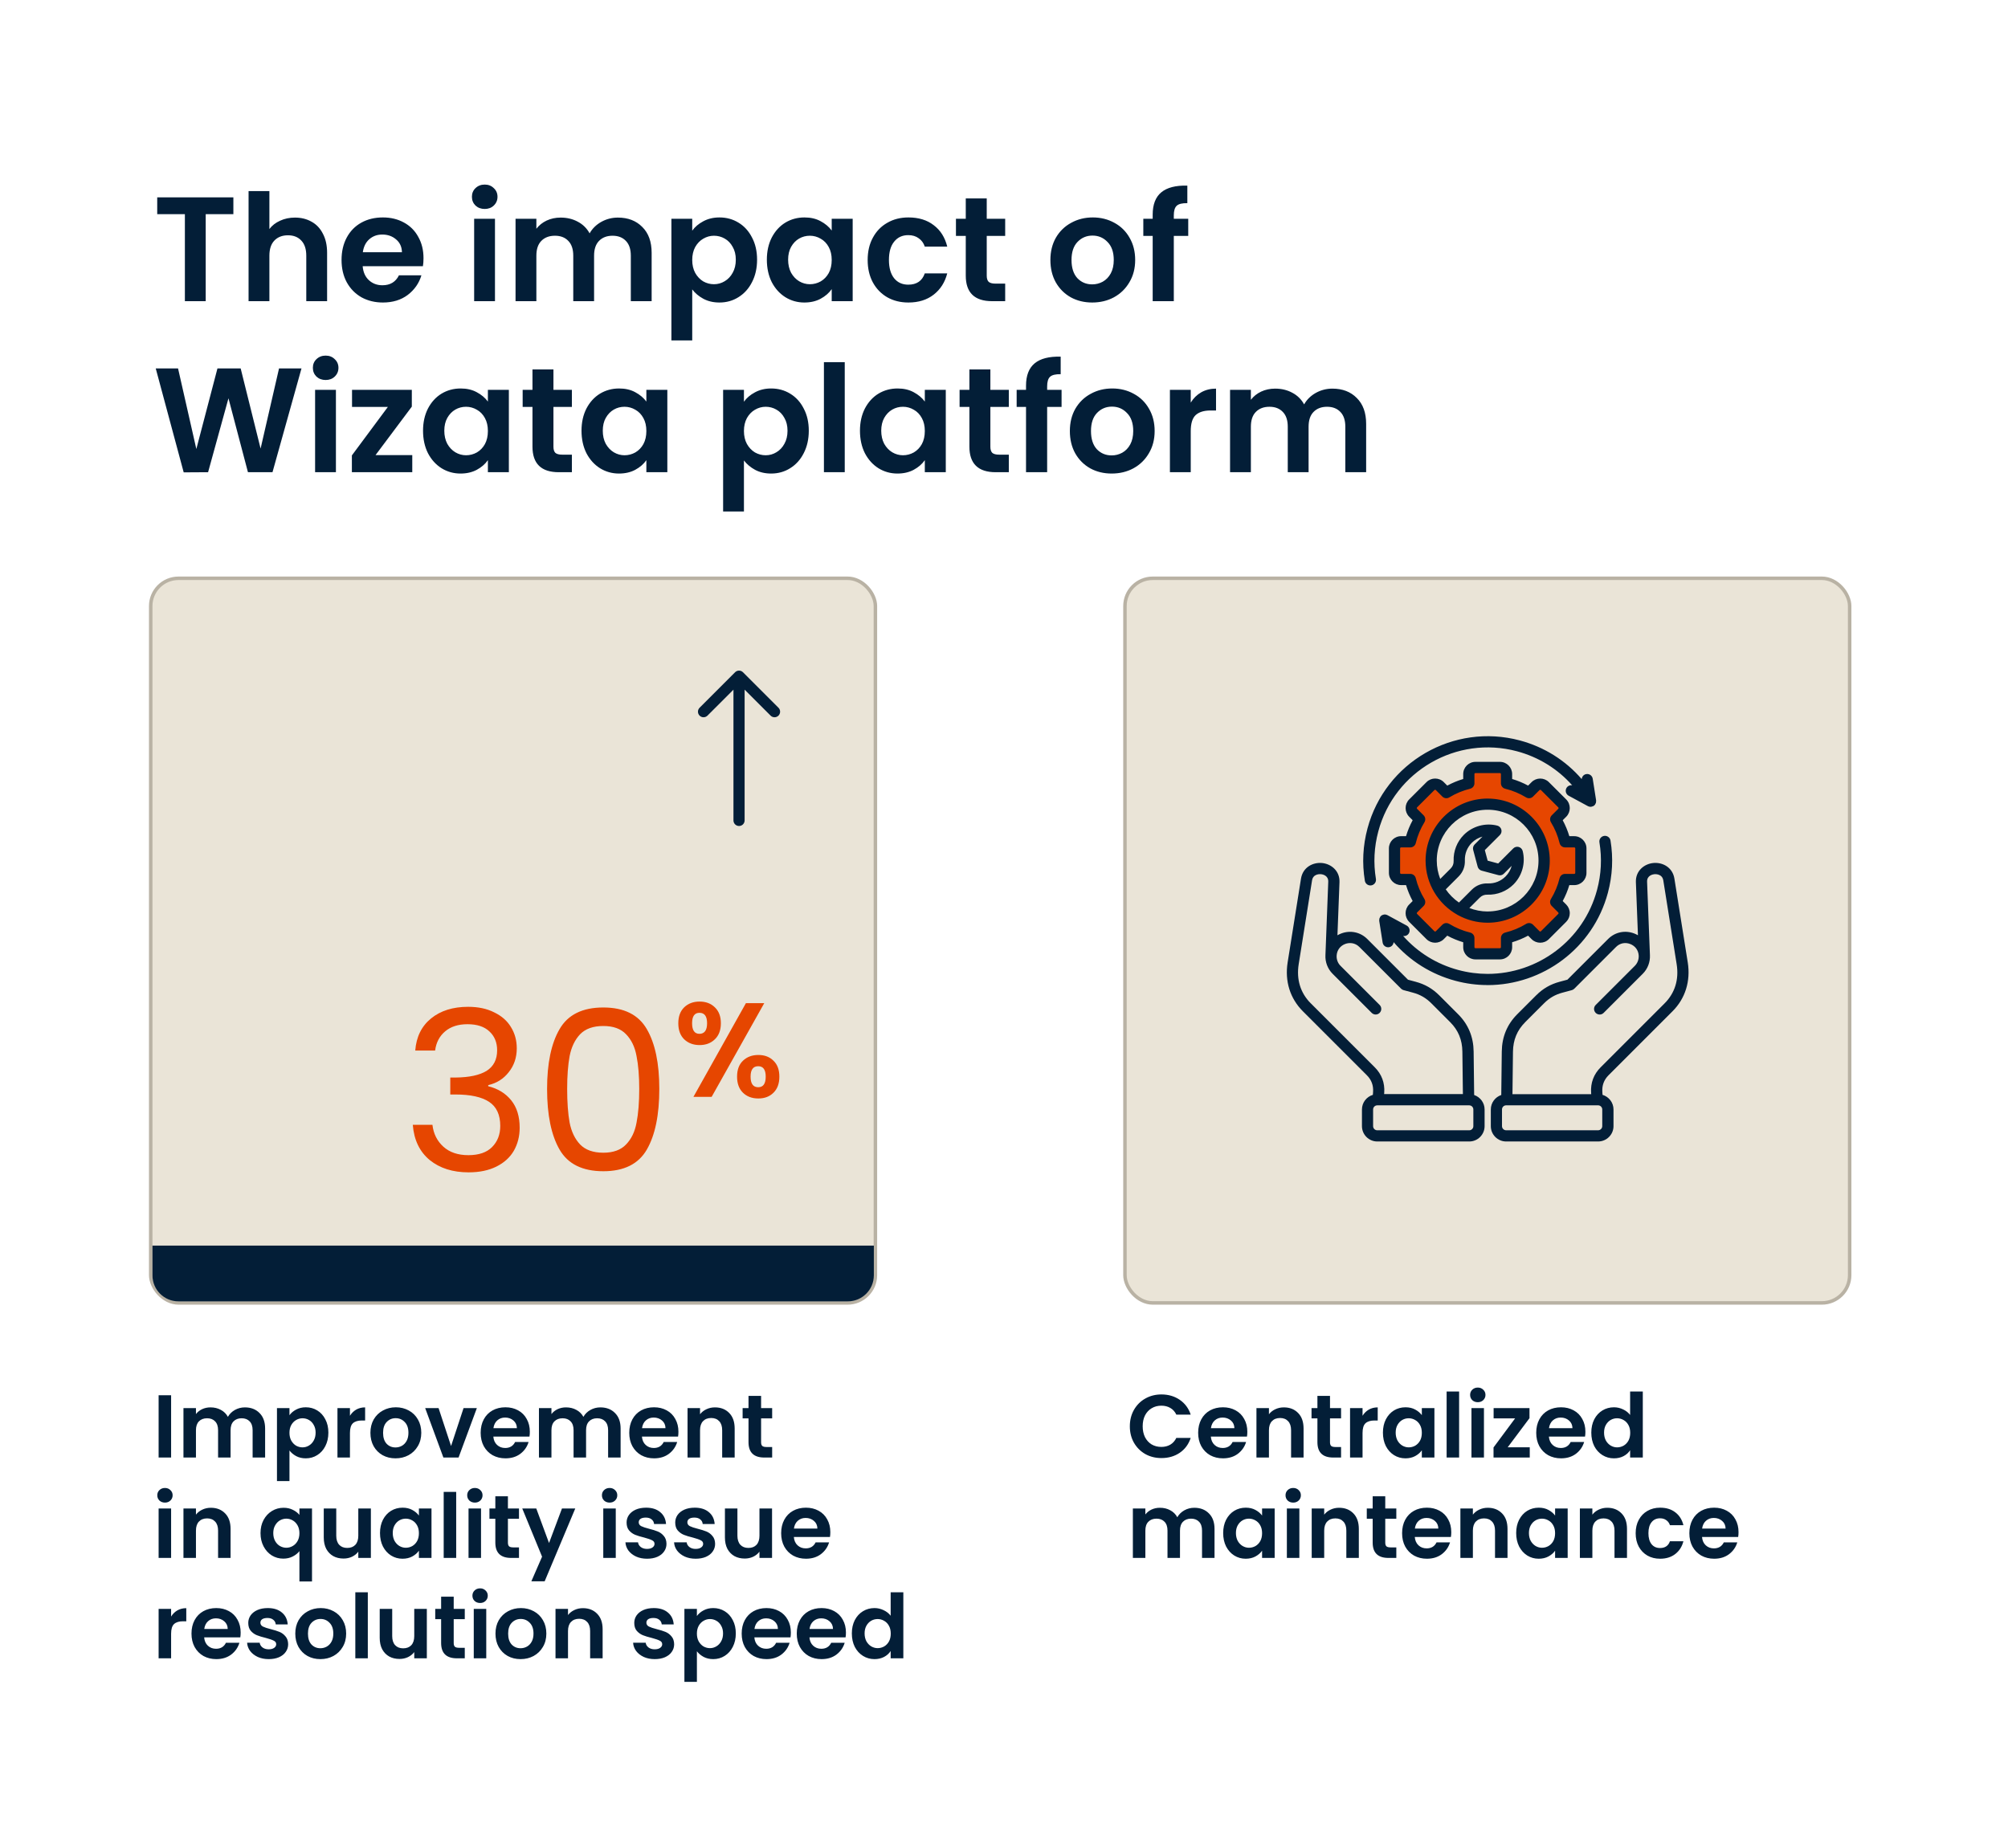
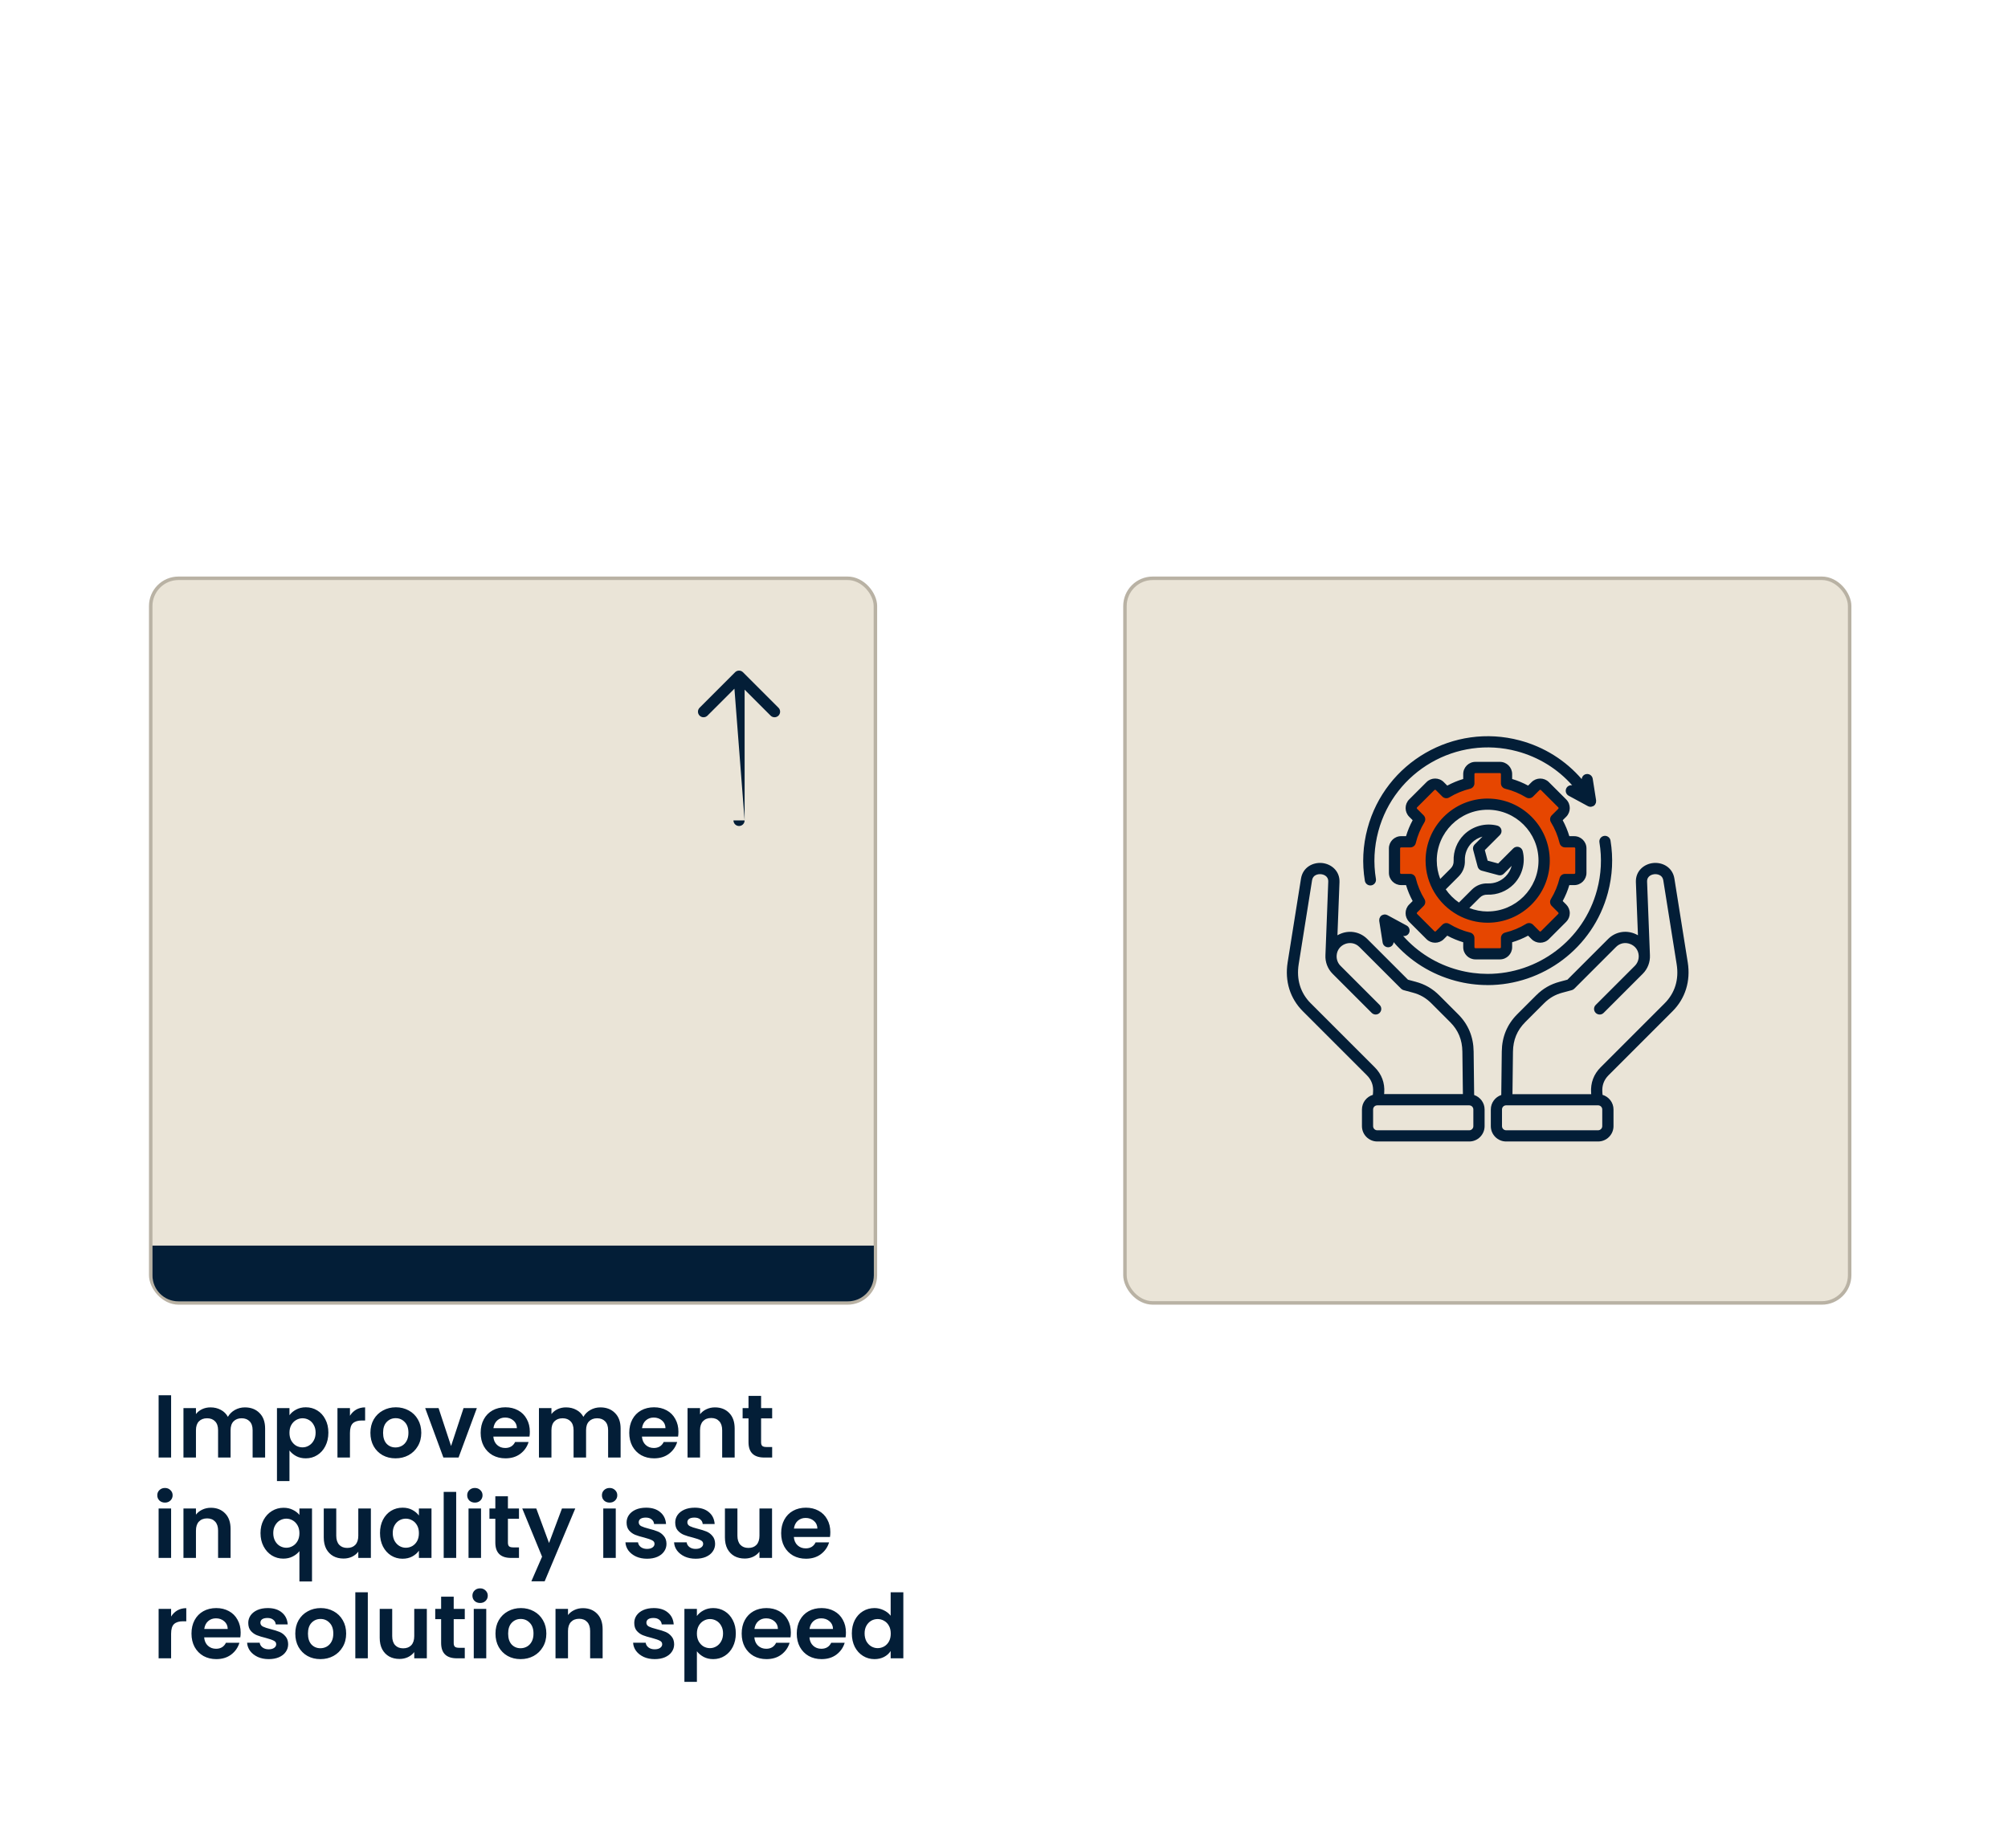
<svg xmlns="http://www.w3.org/2000/svg" width="540" height="497" viewBox="0 0 540 497" fill="none">
  <rect width="540" height="497" fill="white" />
-   <path d="M62.76 53.08V57.6H55.32V81H49.72V57.6H42.28V53.08H62.76ZM79.326 58.52C81.006 58.52 82.499 58.893 83.806 59.64C85.113 60.36 86.126 61.44 86.846 62.88C87.593 64.293 87.966 66 87.966 68V81H82.366V68.76C82.366 67 81.926 65.653 81.046 64.72C80.166 63.76 78.966 63.28 77.446 63.28C75.899 63.28 74.673 63.76 73.766 64.72C72.886 65.653 72.446 67 72.446 68.76V81H66.846V51.4H72.446V61.6C73.166 60.64 74.126 59.893 75.326 59.36C76.526 58.8 77.859 58.52 79.326 58.52ZM113.891 69.44C113.891 70.24 113.838 70.96 113.731 71.6H97.531C97.665 73.2 98.225 74.453 99.211 75.36C100.198 76.267 101.411 76.72 102.851 76.72C104.931 76.72 106.411 75.827 107.291 74.04H113.331C112.691 76.173 111.465 77.933 109.651 79.32C107.838 80.68 105.611 81.36 102.971 81.36C100.838 81.36 98.918 80.893 97.211 79.96C95.531 79 94.211 77.653 93.251 75.92C92.318 74.187 91.851 72.187 91.851 69.92C91.851 67.627 92.318 65.613 93.251 63.88C94.185 62.147 95.491 60.813 97.171 59.88C98.851 58.947 100.785 58.48 102.971 58.48C105.078 58.48 106.958 58.933 108.611 59.84C110.291 60.747 111.585 62.04 112.491 63.72C113.425 65.373 113.891 67.28 113.891 69.44ZM108.091 67.84C108.065 66.4 107.545 65.253 106.531 64.4C105.518 63.52 104.278 63.08 102.811 63.08C101.425 63.08 100.251 63.507 99.291 64.36C98.358 65.187 97.785 66.347 97.571 67.84H108.091ZM130.35 56.2C129.363 56.2 128.537 55.893 127.87 55.28C127.23 54.64 126.91 53.853 126.91 52.92C126.91 51.987 127.23 51.213 127.87 50.6C128.537 49.96 129.363 49.64 130.35 49.64C131.337 49.64 132.15 49.96 132.79 50.6C133.457 51.213 133.79 51.987 133.79 52.92C133.79 53.853 133.457 54.64 132.79 55.28C132.15 55.893 131.337 56.2 130.35 56.2ZM133.11 58.84V81H127.51V58.84H133.11ZM166.163 58.52C168.883 58.52 171.069 59.36 172.723 61.04C174.403 62.693 175.243 65.013 175.243 68V81H169.643V68.76C169.643 67.027 169.203 65.707 168.323 64.8C167.443 63.867 166.243 63.4 164.723 63.4C163.203 63.4 161.989 63.867 161.083 64.8C160.203 65.707 159.763 67.027 159.763 68.76V81H154.163V68.76C154.163 67.027 153.723 65.707 152.843 64.8C151.963 63.867 150.763 63.4 149.243 63.4C147.696 63.4 146.469 63.867 145.563 64.8C144.683 65.707 144.243 67.027 144.243 68.76V81H138.643V58.84H144.243V61.52C144.963 60.587 145.883 59.853 147.003 59.32C148.149 58.787 149.403 58.52 150.763 58.52C152.496 58.52 154.043 58.893 155.403 59.64C156.763 60.36 157.816 61.4 158.563 62.76C159.283 61.48 160.323 60.453 161.683 59.68C163.069 58.907 164.563 58.52 166.163 58.52ZM186.157 62.04C186.877 61.027 187.864 60.187 189.117 59.52C190.397 58.827 191.85 58.48 193.477 58.48C195.37 58.48 197.077 58.947 198.597 59.88C200.144 60.813 201.357 62.147 202.237 63.88C203.144 65.587 203.597 67.573 203.597 69.84C203.597 72.107 203.144 74.12 202.237 75.88C201.357 77.613 200.144 78.96 198.597 79.92C197.077 80.88 195.37 81.36 193.477 81.36C191.85 81.36 190.41 81.027 189.157 80.36C187.93 79.693 186.93 78.853 186.157 77.84V91.56H180.557V58.84H186.157V62.04ZM197.877 69.84C197.877 68.507 197.597 67.36 197.037 66.4C196.504 65.413 195.784 64.667 194.877 64.16C193.997 63.653 193.037 63.4 191.997 63.4C190.984 63.4 190.024 63.667 189.117 64.2C188.237 64.707 187.517 65.453 186.957 66.44C186.424 67.427 186.157 68.587 186.157 69.92C186.157 71.253 186.424 72.413 186.957 73.4C187.517 74.387 188.237 75.147 189.117 75.68C190.024 76.187 190.984 76.44 191.997 76.44C193.037 76.44 193.997 76.173 194.877 75.64C195.784 75.107 196.504 74.347 197.037 73.36C197.597 72.373 197.877 71.2 197.877 69.84ZM206.226 69.84C206.226 67.6 206.666 65.613 207.546 63.88C208.453 62.147 209.666 60.813 211.186 59.88C212.733 58.947 214.453 58.48 216.346 58.48C218 58.48 219.44 58.813 220.666 59.48C221.92 60.147 222.92 60.987 223.666 62V58.84H229.306V81H223.666V77.76C222.946 78.8 221.946 79.667 220.666 80.36C219.413 81.027 217.96 81.36 216.306 81.36C214.44 81.36 212.733 80.88 211.186 79.92C209.666 78.96 208.453 77.613 207.546 75.88C206.666 74.12 206.226 72.107 206.226 69.84ZM223.666 69.92C223.666 68.56 223.4 67.4 222.866 66.44C222.333 65.453 221.613 64.707 220.706 64.2C219.8 63.667 218.826 63.4 217.786 63.4C216.746 63.4 215.786 63.653 214.906 64.16C214.026 64.667 213.306 65.413 212.746 66.4C212.213 67.36 211.946 68.507 211.946 69.84C211.946 71.173 212.213 72.347 212.746 73.36C213.306 74.347 214.026 75.107 214.906 75.64C215.813 76.173 216.773 76.44 217.786 76.44C218.826 76.44 219.8 76.187 220.706 75.68C221.613 75.147 222.333 74.4 222.866 73.44C223.4 72.453 223.666 71.28 223.666 69.92ZM233.336 69.92C233.336 67.627 233.802 65.627 234.736 63.92C235.669 62.187 236.962 60.853 238.616 59.92C240.269 58.96 242.162 58.48 244.296 58.48C247.042 58.48 249.309 59.173 251.096 60.56C252.909 61.92 254.122 63.84 254.736 66.32H248.696C248.376 65.36 247.829 64.613 247.056 64.08C246.309 63.52 245.376 63.24 244.256 63.24C242.656 63.24 241.389 63.827 240.456 65C239.522 66.147 239.056 67.787 239.056 69.92C239.056 72.027 239.522 73.667 240.456 74.84C241.389 75.987 242.656 76.56 244.256 76.56C246.522 76.56 248.002 75.547 248.696 73.52H254.736C254.122 75.92 252.909 77.827 251.096 79.24C249.282 80.653 247.016 81.36 244.296 81.36C242.162 81.36 240.269 80.893 238.616 79.96C236.962 79 235.669 77.667 234.736 75.96C233.802 74.227 233.336 72.213 233.336 69.92ZM265.358 63.44V74.16C265.358 74.907 265.531 75.453 265.878 75.8C266.251 76.12 266.865 76.28 267.718 76.28H270.318V81H266.798C262.078 81 259.718 78.707 259.718 74.12V63.44H257.078V58.84H259.718V53.36H265.358V58.84H270.318V63.44H265.358ZM293.717 81.36C291.584 81.36 289.664 80.893 287.957 79.96C286.251 79 284.904 77.653 283.917 75.92C282.957 74.187 282.477 72.187 282.477 69.92C282.477 67.653 282.971 65.653 283.957 63.92C284.971 62.187 286.344 60.853 288.077 59.92C289.811 58.96 291.744 58.48 293.877 58.48C296.011 58.48 297.944 58.96 299.677 59.92C301.411 60.853 302.771 62.187 303.757 63.92C304.771 65.653 305.277 67.653 305.277 69.92C305.277 72.187 304.757 74.187 303.717 75.92C302.704 77.653 301.317 79 299.557 79.96C297.824 80.893 295.877 81.36 293.717 81.36ZM293.717 76.48C294.731 76.48 295.677 76.24 296.557 75.76C297.464 75.253 298.184 74.507 298.717 73.52C299.251 72.533 299.517 71.333 299.517 69.92C299.517 67.813 298.957 66.2 297.837 65.08C296.744 63.933 295.397 63.36 293.797 63.36C292.197 63.36 290.851 63.933 289.757 65.08C288.691 66.2 288.157 67.813 288.157 69.92C288.157 72.027 288.677 73.653 289.717 74.8C290.784 75.92 292.117 76.48 293.717 76.48ZM319.545 63.44H315.665V81H309.985V63.44H307.465V58.84H309.985V57.72C309.985 55 310.758 53 312.305 51.72C313.852 50.44 316.185 49.84 319.305 49.92V54.64C317.945 54.613 316.998 54.84 316.465 55.32C315.932 55.8 315.665 56.667 315.665 57.92V58.84H319.545V63.44ZM81.08 99.08L73.28 127H66.68L61.44 107.12L55.96 127L49.4 127.04L41.88 99.08H47.88L52.8 120.76L58.48 99.08H64.72L70.08 120.64L75.04 99.08H81.08ZM87.577 102.2C86.59 102.2 85.763 101.893 85.097 101.28C84.457 100.64 84.137 99.853 84.137 98.92C84.137 97.987 84.457 97.213 85.097 96.6C85.763 95.96 86.59 95.64 87.577 95.64C88.563 95.64 89.377 95.96 90.017 96.6C90.683 97.213 91.017 97.987 91.017 98.92C91.017 99.853 90.683 100.64 90.017 101.28C89.377 101.893 88.563 102.2 87.577 102.2ZM90.337 104.84V127H84.737V104.84H90.337ZM100.989 122.4H110.869V127H94.629V122.48L104.309 109.44H94.669V104.84H110.749V109.36L100.989 122.4ZM113.765 115.84C113.765 113.6 114.205 111.613 115.085 109.88C115.992 108.147 117.205 106.813 118.725 105.88C120.272 104.947 121.992 104.48 123.885 104.48C125.539 104.48 126.979 104.813 128.205 105.48C129.459 106.147 130.459 106.987 131.205 108V104.84H136.845V127H131.205V123.76C130.485 124.8 129.485 125.667 128.205 126.36C126.952 127.027 125.499 127.36 123.845 127.36C121.979 127.36 120.272 126.88 118.725 125.92C117.205 124.96 115.992 123.613 115.085 121.88C114.205 120.12 113.765 118.107 113.765 115.84ZM131.205 115.92C131.205 114.56 130.939 113.4 130.405 112.44C129.872 111.453 129.152 110.707 128.245 110.2C127.339 109.667 126.365 109.4 125.325 109.4C124.285 109.4 123.325 109.653 122.445 110.16C121.565 110.667 120.845 111.413 120.285 112.4C119.752 113.36 119.485 114.507 119.485 115.84C119.485 117.173 119.752 118.347 120.285 119.36C120.845 120.347 121.565 121.107 122.445 121.64C123.352 122.173 124.312 122.44 125.325 122.44C126.365 122.44 127.339 122.187 128.245 121.68C129.152 121.147 129.872 120.4 130.405 119.44C130.939 118.453 131.205 117.28 131.205 115.92ZM148.835 109.44V120.16C148.835 120.907 149.008 121.453 149.355 121.8C149.728 122.12 150.341 122.28 151.195 122.28H153.795V127H150.275C145.555 127 143.195 124.707 143.195 120.12V109.44H140.555V104.84H143.195V99.36H148.835V104.84H153.795V109.44H148.835ZM156.382 115.84C156.382 113.6 156.822 111.613 157.702 109.88C158.609 108.147 159.823 106.813 161.343 105.88C162.889 104.947 164.609 104.48 166.503 104.48C168.156 104.48 169.596 104.813 170.823 105.48C172.076 106.147 173.076 106.987 173.823 108V104.84H179.463V127H173.823V123.76C173.103 124.8 172.103 125.667 170.823 126.36C169.569 127.027 168.116 127.36 166.463 127.36C164.596 127.36 162.889 126.88 161.343 125.92C159.823 124.96 158.609 123.613 157.702 121.88C156.822 120.12 156.382 118.107 156.382 115.84ZM173.823 115.92C173.823 114.56 173.556 113.4 173.023 112.44C172.489 111.453 171.769 110.707 170.863 110.2C169.956 109.667 168.983 109.4 167.943 109.4C166.903 109.4 165.943 109.653 165.062 110.16C164.183 110.667 163.463 111.413 162.903 112.4C162.369 113.36 162.103 114.507 162.103 115.84C162.103 117.173 162.369 118.347 162.903 119.36C163.463 120.347 164.183 121.107 165.062 121.64C165.969 122.173 166.929 122.44 167.943 122.44C168.983 122.44 169.956 122.187 170.863 121.68C171.769 121.147 172.489 120.4 173.023 119.44C173.556 118.453 173.823 117.28 173.823 115.92ZM200.063 108.04C200.783 107.027 201.77 106.187 203.023 105.52C204.303 104.827 205.756 104.48 207.383 104.48C209.276 104.48 210.983 104.947 212.503 105.88C214.05 106.813 215.263 108.147 216.143 109.88C217.05 111.587 217.503 113.573 217.503 115.84C217.503 118.107 217.05 120.12 216.143 121.88C215.263 123.613 214.05 124.96 212.503 125.92C210.983 126.88 209.276 127.36 207.383 127.36C205.756 127.36 204.316 127.027 203.063 126.36C201.836 125.693 200.836 124.853 200.063 123.84V137.56H194.463V104.84H200.063V108.04ZM211.783 115.84C211.783 114.507 211.503 113.36 210.943 112.4C210.41 111.413 209.69 110.667 208.783 110.16C207.903 109.653 206.943 109.4 205.903 109.4C204.89 109.4 203.93 109.667 203.023 110.2C202.143 110.707 201.423 111.453 200.863 112.44C200.33 113.427 200.063 114.587 200.063 115.92C200.063 117.253 200.33 118.413 200.863 119.4C201.423 120.387 202.143 121.147 203.023 121.68C203.93 122.187 204.89 122.44 205.903 122.44C206.943 122.44 207.903 122.173 208.783 121.64C209.69 121.107 210.41 120.347 210.943 119.36C211.503 118.373 211.783 117.2 211.783 115.84ZM227.173 97.4V127H221.573V97.4H227.173ZM231.265 115.84C231.265 113.6 231.705 111.613 232.585 109.88C233.492 108.147 234.705 106.813 236.225 105.88C237.772 104.947 239.492 104.48 241.385 104.48C243.039 104.48 244.479 104.813 245.705 105.48C246.959 106.147 247.959 106.987 248.705 108V104.84H254.345V127H248.705V123.76C247.985 124.8 246.985 125.667 245.705 126.36C244.452 127.027 242.999 127.36 241.345 127.36C239.479 127.36 237.772 126.88 236.225 125.92C234.705 124.96 233.492 123.613 232.585 121.88C231.705 120.12 231.265 118.107 231.265 115.84ZM248.705 115.92C248.705 114.56 248.439 113.4 247.905 112.44C247.372 111.453 246.652 110.707 245.745 110.2C244.839 109.667 243.865 109.4 242.825 109.4C241.785 109.4 240.825 109.653 239.945 110.16C239.065 110.667 238.345 111.413 237.785 112.4C237.252 113.36 236.985 114.507 236.985 115.84C236.985 117.173 237.252 118.347 237.785 119.36C238.345 120.347 239.065 121.107 239.945 121.64C240.852 122.173 241.812 122.44 242.825 122.44C243.865 122.44 244.839 122.187 245.745 121.68C246.652 121.147 247.372 120.4 247.905 119.44C248.439 118.453 248.705 117.28 248.705 115.92ZM266.335 109.44V120.16C266.335 120.907 266.508 121.453 266.855 121.8C267.228 122.12 267.841 122.28 268.695 122.28H271.295V127H267.775C263.055 127 260.695 124.707 260.695 120.12V109.44H258.055V104.84H260.695V99.36H266.335V104.84H271.295V109.44H266.335ZM285.483 109.44H281.603V127H275.923V109.44H273.403V104.84H275.923V103.72C275.923 101 276.696 99 278.243 97.72C279.789 96.44 282.123 95.84 285.243 95.92V100.64C283.883 100.613 282.936 100.84 282.403 101.32C281.869 101.8 281.603 102.667 281.603 103.92V104.84H285.483V109.44ZM298.952 127.36C296.818 127.36 294.898 126.893 293.192 125.96C291.485 125 290.138 123.653 289.152 121.92C288.192 120.187 287.712 118.187 287.712 115.92C287.712 113.653 288.205 111.653 289.192 109.92C290.205 108.187 291.578 106.853 293.312 105.92C295.045 104.96 296.978 104.48 299.112 104.48C301.245 104.48 303.178 104.96 304.912 105.92C306.645 106.853 308.005 108.187 308.992 109.92C310.005 111.653 310.512 113.653 310.512 115.92C310.512 118.187 309.992 120.187 308.952 121.92C307.938 123.653 306.552 125 304.792 125.96C303.058 126.893 301.112 127.36 298.952 127.36ZM298.952 122.48C299.965 122.48 300.912 122.24 301.792 121.76C302.698 121.253 303.418 120.507 303.952 119.52C304.485 118.533 304.752 117.333 304.752 115.92C304.752 113.813 304.192 112.2 303.072 111.08C301.978 109.933 300.632 109.36 299.032 109.36C297.432 109.36 296.085 109.933 294.992 111.08C293.925 112.2 293.392 113.813 293.392 115.92C293.392 118.027 293.912 119.653 294.952 120.8C296.018 121.92 297.352 122.48 298.952 122.48ZM320.219 108.28C320.939 107.107 321.873 106.187 323.019 105.52C324.193 104.853 325.526 104.52 327.019 104.52V110.4H325.539C323.779 110.4 322.446 110.813 321.539 111.64C320.659 112.467 320.219 113.907 320.219 115.96V127H314.619V104.84H320.219V108.28ZM358.311 104.52C361.031 104.52 363.218 105.36 364.871 107.04C366.551 108.693 367.391 111.013 367.391 114V127H361.791V114.76C361.791 113.027 361.351 111.707 360.471 110.8C359.591 109.867 358.391 109.4 356.871 109.4C355.351 109.4 354.138 109.867 353.231 110.8C352.351 111.707 351.911 113.027 351.911 114.76V127H346.311V114.76C346.311 113.027 345.871 111.707 344.991 110.8C344.111 109.867 342.911 109.4 341.391 109.4C339.845 109.4 338.618 109.867 337.711 110.8C336.831 111.707 336.391 113.027 336.391 114.76V127H330.791V104.84H336.391V107.52C337.111 106.587 338.031 105.853 339.151 105.32C340.298 104.787 341.551 104.52 342.911 104.52C344.645 104.52 346.191 104.893 347.551 105.64C348.911 106.36 349.965 107.4 350.711 108.76C351.431 107.48 352.471 106.453 353.831 105.68C355.218 104.907 356.711 104.52 358.311 104.52Z" fill="#031E37" />
  <rect x="302.53" y="155.53" width="194.888" height="194.888" rx="7.47" fill="#EAE4D7" stroke="#B9B2A4" stroke-width="0.939" />
-   <path d="M303.84 383.6C303.84 381.952 304.208 380.48 304.944 379.184C305.696 377.872 306.712 376.856 307.992 376.136C309.288 375.4 310.736 375.032 312.336 375.032C314.208 375.032 315.848 375.512 317.256 376.472C318.664 377.432 319.648 378.76 320.208 380.456H316.344C315.96 379.656 315.416 379.056 314.712 378.656C314.024 378.256 313.224 378.056 312.312 378.056C311.336 378.056 310.464 378.288 309.696 378.752C308.944 379.2 308.352 379.84 307.92 380.672C307.504 381.504 307.296 382.48 307.296 383.6C307.296 384.704 307.504 385.68 307.92 386.528C308.352 387.36 308.944 388.008 309.696 388.472C310.464 388.92 311.336 389.144 312.312 389.144C313.224 389.144 314.024 388.944 314.712 388.544C315.416 388.128 315.96 387.52 316.344 386.72H320.208C319.648 388.432 318.664 389.768 317.256 390.728C315.864 391.672 314.224 392.144 312.336 392.144C310.736 392.144 309.288 391.784 307.992 391.064C306.712 390.328 305.696 389.312 304.944 388.016C304.208 386.72 303.84 385.248 303.84 383.6ZM335.438 385.064C335.438 385.544 335.406 385.976 335.342 386.36H325.622C325.702 387.32 326.038 388.072 326.63 388.616C327.222 389.16 327.95 389.432 328.814 389.432C330.062 389.432 330.95 388.896 331.478 387.824H335.102C334.718 389.104 333.982 390.16 332.894 390.992C331.806 391.808 330.47 392.216 328.886 392.216C327.606 392.216 326.454 391.936 325.43 391.376C324.422 390.8 323.63 389.992 323.054 388.952C322.494 387.912 322.214 386.712 322.214 385.352C322.214 383.976 322.494 382.768 323.054 381.728C323.614 380.688 324.398 379.888 325.406 379.328C326.414 378.768 327.574 378.488 328.886 378.488C330.15 378.488 331.278 378.76 332.27 379.304C333.278 379.848 334.054 380.624 334.598 381.632C335.158 382.624 335.438 383.768 335.438 385.064ZM331.958 384.104C331.942 383.24 331.63 382.552 331.022 382.04C330.414 381.512 329.67 381.248 328.79 381.248C327.958 381.248 327.254 381.504 326.678 382.016C326.118 382.512 325.774 383.208 325.646 384.104H331.958ZM345.258 378.512C346.842 378.512 348.122 379.016 349.098 380.024C350.074 381.016 350.562 382.408 350.562 384.2V392H347.202V384.656C347.202 383.6 346.938 382.792 346.41 382.232C345.882 381.656 345.162 381.368 344.25 381.368C343.322 381.368 342.586 381.656 342.042 382.232C341.514 382.792 341.25 383.6 341.25 384.656V392H337.89V378.704H341.25V380.36C341.698 379.784 342.266 379.336 342.954 379.016C343.658 378.68 344.426 378.512 345.258 378.512ZM357.67 381.464V387.896C357.67 388.344 357.774 388.672 357.982 388.88C358.206 389.072 358.574 389.168 359.086 389.168H360.646V392H358.534C355.702 392 354.286 390.624 354.286 387.872V381.464H352.702V378.704H354.286V375.416H357.67V378.704H360.646V381.464H357.67ZM366.422 380.768C366.854 380.064 367.414 379.512 368.102 379.112C368.806 378.712 369.606 378.512 370.502 378.512V382.04H369.614C368.558 382.04 367.758 382.288 367.214 382.784C366.686 383.28 366.422 384.144 366.422 385.376V392H363.062V378.704H366.422V380.768ZM371.901 385.304C371.901 383.96 372.165 382.768 372.693 381.728C373.237 380.688 373.965 379.888 374.877 379.328C375.805 378.768 376.837 378.488 377.973 378.488C378.965 378.488 379.829 378.688 380.565 379.088C381.317 379.488 381.917 379.992 382.365 380.6V378.704H385.749V392H382.365V390.056C381.933 390.68 381.333 391.2 380.565 391.616C379.813 392.016 378.941 392.216 377.949 392.216C376.829 392.216 375.805 391.928 374.877 391.352C373.965 390.776 373.237 389.968 372.693 388.928C372.165 387.872 371.901 386.664 371.901 385.304ZM382.365 385.352C382.365 384.536 382.205 383.84 381.885 383.264C381.565 382.672 381.133 382.224 380.589 381.92C380.045 381.6 379.461 381.44 378.837 381.44C378.213 381.44 377.637 381.592 377.109 381.896C376.581 382.2 376.149 382.648 375.813 383.24C375.493 383.816 375.333 384.504 375.333 385.304C375.333 386.104 375.493 386.808 375.813 387.416C376.149 388.008 376.581 388.464 377.109 388.784C377.653 389.104 378.229 389.264 378.837 389.264C379.461 389.264 380.045 389.112 380.589 388.808C381.133 388.488 381.565 388.04 381.885 387.464C382.205 386.872 382.365 386.168 382.365 385.352ZM392.391 374.24V392H389.031V374.24H392.391ZM397.415 377.12C396.823 377.12 396.327 376.936 395.927 376.568C395.543 376.184 395.351 375.712 395.351 375.152C395.351 374.592 395.543 374.128 395.927 373.76C396.327 373.376 396.823 373.184 397.415 373.184C398.007 373.184 398.495 373.376 398.879 373.76C399.279 374.128 399.479 374.592 399.479 375.152C399.479 375.712 399.279 376.184 398.879 376.568C398.495 376.936 398.007 377.12 397.415 377.12ZM399.071 378.704V392H395.711V378.704H399.071ZM405.462 389.24H411.39V392H401.646V389.288L407.454 381.464H401.67V378.704H411.318V381.416L405.462 389.24ZM426.352 385.064C426.352 385.544 426.32 385.976 426.256 386.36H416.536C416.616 387.32 416.952 388.072 417.544 388.616C418.136 389.16 418.864 389.432 419.728 389.432C420.976 389.432 421.864 388.896 422.392 387.824H426.016C425.632 389.104 424.896 390.16 423.808 390.992C422.72 391.808 421.384 392.216 419.8 392.216C418.52 392.216 417.368 391.936 416.344 391.376C415.336 390.8 414.544 389.992 413.968 388.952C413.408 387.912 413.128 386.712 413.128 385.352C413.128 383.976 413.408 382.768 413.968 381.728C414.528 380.688 415.312 379.888 416.32 379.328C417.328 378.768 418.488 378.488 419.8 378.488C421.064 378.488 422.192 378.76 423.184 379.304C424.192 379.848 424.968 380.624 425.512 381.632C426.072 382.624 426.352 383.768 426.352 385.064ZM422.872 384.104C422.856 383.24 422.544 382.552 421.936 382.04C421.328 381.512 420.584 381.248 419.704 381.248C418.872 381.248 418.168 381.504 417.592 382.016C417.032 382.512 416.688 383.208 416.56 384.104H422.872ZM427.94 385.304C427.94 383.96 428.204 382.768 428.732 381.728C429.276 380.688 430.012 379.888 430.94 379.328C431.868 378.768 432.9 378.488 434.036 378.488C434.9 378.488 435.724 378.68 436.508 379.064C437.292 379.432 437.916 379.928 438.38 380.552V374.24H441.788V392H438.38V390.032C437.964 390.688 437.38 391.216 436.628 391.616C435.876 392.016 435.004 392.216 434.012 392.216C432.892 392.216 431.868 391.928 430.94 391.352C430.012 390.776 429.276 389.968 428.732 388.928C428.204 387.872 427.94 386.664 427.94 385.304ZM438.404 385.352C438.404 384.536 438.244 383.84 437.924 383.264C437.604 382.672 437.172 382.224 436.628 381.92C436.084 381.6 435.5 381.44 434.876 381.44C434.252 381.44 433.676 381.592 433.148 381.896C432.62 382.2 432.188 382.648 431.852 383.24C431.532 383.816 431.372 384.504 431.372 385.304C431.372 386.104 431.532 386.808 431.852 387.416C432.188 388.008 432.62 388.464 433.148 388.784C433.692 389.104 434.268 389.264 434.876 389.264C435.5 389.264 436.084 389.112 436.628 388.808C437.172 388.488 437.604 388.04 437.924 387.464C438.244 386.872 438.404 386.168 438.404 385.352ZM321.168 405.512C322.8 405.512 324.112 406.016 325.104 407.024C326.112 408.016 326.616 409.408 326.616 411.2V419H323.256V411.656C323.256 410.616 322.992 409.824 322.464 409.28C321.936 408.72 321.216 408.44 320.304 408.44C319.392 408.44 318.664 408.72 318.12 409.28C317.592 409.824 317.328 410.616 317.328 411.656V419H313.968V411.656C313.968 410.616 313.704 409.824 313.176 409.28C312.648 408.72 311.928 408.44 311.016 408.44C310.088 408.44 309.352 408.72 308.808 409.28C308.28 409.824 308.016 410.616 308.016 411.656V419H304.656V405.704H308.016V407.312C308.448 406.752 309 406.312 309.672 405.992C310.36 405.672 311.112 405.512 311.928 405.512C312.968 405.512 313.896 405.736 314.712 406.184C315.528 406.616 316.16 407.24 316.608 408.056C317.04 407.288 317.664 406.672 318.48 406.208C319.312 405.744 320.208 405.512 321.168 405.512ZM328.94 412.304C328.94 410.96 329.204 409.768 329.732 408.728C330.276 407.688 331.004 406.888 331.916 406.328C332.844 405.768 333.876 405.488 335.012 405.488C336.004 405.488 336.868 405.688 337.604 406.088C338.356 406.488 338.956 406.992 339.404 407.6V405.704H342.788V419H339.404V417.056C338.972 417.68 338.372 418.2 337.604 418.616C336.852 419.016 335.98 419.216 334.988 419.216C333.868 419.216 332.844 418.928 331.916 418.352C331.004 417.776 330.276 416.968 329.732 415.928C329.204 414.872 328.94 413.664 328.94 412.304ZM339.404 412.352C339.404 411.536 339.244 410.84 338.924 410.264C338.604 409.672 338.172 409.224 337.628 408.92C337.084 408.6 336.5 408.44 335.876 408.44C335.252 408.44 334.676 408.592 334.148 408.896C333.62 409.2 333.188 409.648 332.852 410.24C332.532 410.816 332.372 411.504 332.372 412.304C332.372 413.104 332.532 413.808 332.852 414.416C333.188 415.008 333.62 415.464 334.148 415.784C334.692 416.104 335.268 416.264 335.876 416.264C336.5 416.264 337.084 416.112 337.628 415.808C338.172 415.488 338.604 415.04 338.924 414.464C339.244 413.872 339.404 413.168 339.404 412.352ZM347.774 404.12C347.182 404.12 346.686 403.936 346.286 403.568C345.902 403.184 345.71 402.712 345.71 402.152C345.71 401.592 345.902 401.128 346.286 400.76C346.686 400.376 347.182 400.184 347.774 400.184C348.366 400.184 348.854 400.376 349.238 400.76C349.638 401.128 349.838 401.592 349.838 402.152C349.838 402.712 349.638 403.184 349.238 403.568C348.854 403.936 348.366 404.12 347.774 404.12ZM349.43 405.704V419H346.07V405.704H349.43ZM360.118 405.512C361.702 405.512 362.982 406.016 363.958 407.024C364.934 408.016 365.422 409.408 365.422 411.2V419H362.062V411.656C362.062 410.6 361.798 409.792 361.27 409.232C360.742 408.656 360.022 408.368 359.11 408.368C358.182 408.368 357.446 408.656 356.902 409.232C356.374 409.792 356.11 410.6 356.11 411.656V419H352.75V405.704H356.11V407.36C356.558 406.784 357.126 406.336 357.814 406.016C358.518 405.68 359.286 405.512 360.118 405.512ZM372.529 408.464V414.896C372.529 415.344 372.633 415.672 372.841 415.88C373.065 416.072 373.433 416.168 373.945 416.168H375.505V419H373.393C370.561 419 369.145 417.624 369.145 414.872V408.464H367.561V405.704H369.145V402.416H372.529V405.704H375.505V408.464H372.529ZM390.282 412.064C390.282 412.544 390.25 412.976 390.186 413.36H380.466C380.546 414.32 380.882 415.072 381.474 415.616C382.066 416.16 382.794 416.432 383.658 416.432C384.906 416.432 385.794 415.896 386.322 414.824H389.946C389.562 416.104 388.826 417.16 387.738 417.992C386.65 418.808 385.314 419.216 383.73 419.216C382.45 419.216 381.298 418.936 380.274 418.376C379.266 417.8 378.474 416.992 377.898 415.952C377.338 414.912 377.058 413.712 377.058 412.352C377.058 410.976 377.338 409.768 377.898 408.728C378.458 407.688 379.242 406.888 380.25 406.328C381.258 405.768 382.418 405.488 383.73 405.488C384.994 405.488 386.122 405.76 387.114 406.304C388.122 406.848 388.898 407.624 389.442 408.632C390.002 409.624 390.282 410.768 390.282 412.064ZM386.802 411.104C386.786 410.24 386.474 409.552 385.866 409.04C385.258 408.512 384.514 408.248 383.634 408.248C382.802 408.248 382.098 408.504 381.522 409.016C380.962 409.512 380.618 410.208 380.49 411.104H386.802ZM400.102 405.512C401.686 405.512 402.966 406.016 403.942 407.024C404.918 408.016 405.406 409.408 405.406 411.2V419H402.046V411.656C402.046 410.6 401.782 409.792 401.254 409.232C400.726 408.656 400.006 408.368 399.094 408.368C398.166 408.368 397.43 408.656 396.886 409.232C396.358 409.792 396.094 410.6 396.094 411.656V419H392.734V405.704H396.094V407.36C396.542 406.784 397.11 406.336 397.798 406.016C398.502 405.68 399.27 405.512 400.102 405.512ZM407.737 412.304C407.737 410.96 408.001 409.768 408.529 408.728C409.073 407.688 409.801 406.888 410.713 406.328C411.641 405.768 412.673 405.488 413.809 405.488C414.801 405.488 415.665 405.688 416.401 406.088C417.153 406.488 417.753 406.992 418.201 407.6V405.704H421.585V419H418.201V417.056C417.769 417.68 417.169 418.2 416.401 418.616C415.649 419.016 414.777 419.216 413.785 419.216C412.665 419.216 411.641 418.928 410.713 418.352C409.801 417.776 409.073 416.968 408.529 415.928C408.001 414.872 407.737 413.664 407.737 412.304ZM418.201 412.352C418.201 411.536 418.041 410.84 417.721 410.264C417.401 409.672 416.969 409.224 416.425 408.92C415.881 408.6 415.297 408.44 414.673 408.44C414.049 408.44 413.473 408.592 412.945 408.896C412.417 409.2 411.985 409.648 411.649 410.24C411.329 410.816 411.169 411.504 411.169 412.304C411.169 413.104 411.329 413.808 411.649 414.416C411.985 415.008 412.417 415.464 412.945 415.784C413.489 416.104 414.065 416.264 414.673 416.264C415.297 416.264 415.881 416.112 416.425 415.808C416.969 415.488 417.401 415.04 417.721 414.464C418.041 413.872 418.201 413.168 418.201 412.352ZM432.235 405.512C433.819 405.512 435.099 406.016 436.075 407.024C437.051 408.016 437.539 409.408 437.539 411.2V419H434.179V411.656C434.179 410.6 433.915 409.792 433.387 409.232C432.859 408.656 432.139 408.368 431.227 408.368C430.299 408.368 429.563 408.656 429.019 409.232C428.491 409.792 428.227 410.6 428.227 411.656V419H424.867V405.704H428.227V407.36C428.675 406.784 429.243 406.336 429.931 406.016C430.635 405.68 431.403 405.512 432.235 405.512ZM439.87 412.352C439.87 410.976 440.15 409.776 440.71 408.752C441.27 407.712 442.046 406.912 443.038 406.352C444.03 405.776 445.166 405.488 446.446 405.488C448.094 405.488 449.454 405.904 450.526 406.736C451.614 407.552 452.342 408.704 452.71 410.192H449.086C448.894 409.616 448.566 409.168 448.102 408.848C447.654 408.512 447.094 408.344 446.422 408.344C445.462 408.344 444.702 408.696 444.142 409.4C443.582 410.088 443.302 411.072 443.302 412.352C443.302 413.616 443.582 414.6 444.142 415.304C444.702 415.992 445.462 416.336 446.422 416.336C447.782 416.336 448.67 415.728 449.086 414.512H452.71C452.342 415.952 451.614 417.096 450.526 417.944C449.438 418.792 448.078 419.216 446.446 419.216C445.166 419.216 444.03 418.936 443.038 418.376C442.046 417.8 441.27 417 440.71 415.976C440.15 414.936 439.87 413.728 439.87 412.352ZM467.532 412.064C467.532 412.544 467.5 412.976 467.436 413.36H457.716C457.796 414.32 458.132 415.072 458.724 415.616C459.316 416.16 460.044 416.432 460.908 416.432C462.156 416.432 463.044 415.896 463.572 414.824H467.196C466.812 416.104 466.076 417.16 464.988 417.992C463.9 418.808 462.564 419.216 460.98 419.216C459.7 419.216 458.548 418.936 457.524 418.376C456.516 417.8 455.724 416.992 455.148 415.952C454.588 414.912 454.308 413.712 454.308 412.352C454.308 410.976 454.588 409.768 455.148 408.728C455.708 407.688 456.492 406.888 457.5 406.328C458.508 405.768 459.668 405.488 460.98 405.488C462.244 405.488 463.372 405.76 464.364 406.304C465.372 406.848 466.148 407.624 466.692 408.632C467.252 409.624 467.532 410.768 467.532 412.064ZM464.052 411.104C464.036 410.24 463.724 409.552 463.116 409.04C462.508 408.512 461.764 408.248 460.884 408.248C460.052 408.248 459.348 408.504 458.772 409.016C458.212 409.512 457.868 410.208 457.74 411.104H464.052Z" fill="#031E37" />
  <rect x="40.53" y="155.53" width="194.888" height="194.888" rx="7.47" fill="#EAE4D7" stroke="#B9B2A4" stroke-width="0.939" />
  <path d="M41 335H235V343C235 346.866 231.866 350 228 350H48C44.134 350 41 346.866 41 343V335Z" fill="#031E37" />
-   <path d="M111.672 282.54C111.952 278.86 113.372 275.98 115.932 273.9C118.492 271.82 121.812 270.78 125.892 270.78C128.612 270.78 130.952 271.28 132.912 272.28C134.912 273.24 136.412 274.56 137.412 276.24C138.452 277.92 138.972 279.82 138.972 281.94C138.972 284.42 138.252 286.56 136.812 288.36C135.412 290.16 133.572 291.32 131.292 291.84V292.14C133.892 292.78 135.952 294.04 137.472 295.92C138.992 297.8 139.752 300.26 139.752 303.3C139.752 305.58 139.232 307.64 138.192 309.48C137.152 311.28 135.592 312.7 133.512 313.74C131.432 314.78 128.932 315.3 126.012 315.3C121.772 315.3 118.292 314.2 115.572 312C112.852 309.76 111.332 306.6 111.012 302.52H116.292C116.572 304.92 117.552 306.88 119.232 308.4C120.912 309.92 123.152 310.68 125.952 310.68C128.752 310.68 130.872 309.96 132.312 308.52C133.792 307.04 134.532 305.14 134.532 302.82C134.532 299.82 133.532 297.66 131.532 296.34C129.532 295.02 126.512 294.36 122.472 294.36H121.092V289.8H122.532C126.212 289.76 128.992 289.16 130.872 288C132.752 286.8 133.692 284.96 133.692 282.48C133.692 280.36 132.992 278.66 131.592 277.38C130.232 276.1 128.272 275.46 125.712 275.46C123.232 275.46 121.232 276.1 119.712 277.38C118.192 278.66 117.292 280.38 117.012 282.54H111.672ZM147.124 292.86C147.124 285.98 148.244 280.62 150.484 276.78C152.724 272.9 156.644 270.96 162.244 270.96C167.804 270.96 171.704 272.9 173.944 276.78C176.184 280.62 177.304 285.98 177.304 292.86C177.304 299.86 176.184 305.3 173.944 309.18C171.704 313.06 167.804 315 162.244 315C156.644 315 152.724 313.06 150.484 309.18C148.244 305.3 147.124 299.86 147.124 292.86ZM171.904 292.86C171.904 289.38 171.664 286.44 171.184 284.04C170.744 281.6 169.804 279.64 168.364 278.16C166.964 276.68 164.924 275.94 162.244 275.94C159.524 275.94 157.444 276.68 156.004 278.16C154.604 279.64 153.664 281.6 153.184 284.04C152.744 286.44 152.524 289.38 152.524 292.86C152.524 296.46 152.744 299.48 153.184 301.92C153.664 304.36 154.604 306.32 156.004 307.8C157.444 309.28 159.524 310.02 162.244 310.02C164.924 310.02 166.964 309.28 168.364 307.8C169.804 306.32 170.744 304.36 171.184 301.92C171.664 299.48 171.904 296.46 171.904 292.86ZM182.412 275.2C182.412 273.376 182.94 271.948 183.996 270.916C185.076 269.884 186.456 269.368 188.136 269.368C189.816 269.368 191.184 269.884 192.24 270.916C193.32 271.948 193.86 273.376 193.86 275.2C193.86 277.048 193.32 278.488 192.24 279.52C191.184 280.552 189.816 281.068 188.136 281.068C186.456 281.068 185.076 280.552 183.996 279.52C182.94 278.488 182.412 277.048 182.412 275.2ZM205.524 269.8L191.376 295H186.48L200.592 269.8H205.524ZM188.1 272.392C186.78 272.392 186.12 273.328 186.12 275.2C186.12 277.096 186.78 278.044 188.1 278.044C188.748 278.044 189.252 277.816 189.612 277.36C189.972 276.88 190.152 276.16 190.152 275.2C190.152 273.328 189.468 272.392 188.1 272.392ZM198.216 289.564C198.216 287.716 198.744 286.288 199.8 285.28C200.88 284.248 202.26 283.732 203.94 283.732C205.62 283.732 206.976 284.248 208.008 285.28C209.064 286.288 209.592 287.716 209.592 289.564C209.592 291.412 209.064 292.852 208.008 293.884C206.976 294.916 205.62 295.432 203.94 295.432C202.236 295.432 200.856 294.916 199.8 293.884C198.744 292.852 198.216 291.412 198.216 289.564ZM203.904 286.756C202.536 286.756 201.852 287.692 201.852 289.564C201.852 291.46 202.536 292.408 203.904 292.408C205.248 292.408 205.92 291.46 205.92 289.564C205.92 287.692 205.248 286.756 203.904 286.756Z" fill="#E64600" />
-   <path d="M199.806 180.799C199.22 180.213 198.27 180.213 197.684 180.799L188.139 190.345C187.553 190.931 187.553 191.881 188.139 192.466C188.724 193.052 189.674 193.052 190.26 192.466L198.745 183.981L207.23 192.466C207.816 193.052 208.766 193.052 209.352 192.466C209.938 191.881 209.938 190.931 209.352 190.345L199.806 180.799ZM197.245 220.65C197.245 221.478 197.917 222.15 198.745 222.15C199.574 222.15 200.245 221.478 200.245 220.65L197.245 220.65ZM197.245 181.86L197.245 220.65L200.245 220.65L200.245 181.86L197.245 181.86Z" fill="#031E37" />
+   <path d="M199.806 180.799C199.22 180.213 198.27 180.213 197.684 180.799L188.139 190.345C187.553 190.931 187.553 191.881 188.139 192.466C188.724 193.052 189.674 193.052 190.26 192.466L198.745 183.981L207.23 192.466C207.816 193.052 208.766 193.052 209.352 192.466C209.938 191.881 209.938 190.931 209.352 190.345L199.806 180.799ZM197.245 220.65C197.245 221.478 197.917 222.15 198.745 222.15C199.574 222.15 200.245 221.478 200.245 220.65L197.245 220.65ZM197.245 181.86L200.245 220.65L200.245 181.86L197.245 181.86Z" fill="#031E37" />
  <path d="M46.016 375.248V392H42.656V375.248H46.016ZM65.848 378.512C67.48 378.512 68.792 379.016 69.784 380.024C70.792 381.016 71.296 382.408 71.296 384.2V392H67.936V384.656C67.936 383.616 67.672 382.824 67.144 382.28C66.616 381.72 65.896 381.44 64.984 381.44C64.072 381.44 63.344 381.72 62.8 382.28C62.272 382.824 62.008 383.616 62.008 384.656V392H58.648V384.656C58.648 383.616 58.384 382.824 57.856 382.28C57.328 381.72 56.608 381.44 55.696 381.44C54.768 381.44 54.032 381.72 53.488 382.28C52.96 382.824 52.696 383.616 52.696 384.656V392H49.336V378.704H52.696V380.312C53.128 379.752 53.68 379.312 54.352 378.992C55.04 378.672 55.792 378.512 56.608 378.512C57.648 378.512 58.576 378.736 59.392 379.184C60.208 379.616 60.84 380.24 61.288 381.056C61.72 380.288 62.344 379.672 63.16 379.208C63.992 378.744 64.888 378.512 65.848 378.512ZM77.844 380.624C78.276 380.016 78.868 379.512 79.62 379.112C80.388 378.696 81.26 378.488 82.236 378.488C83.372 378.488 84.396 378.768 85.308 379.328C86.236 379.888 86.964 380.688 87.492 381.728C88.036 382.752 88.308 383.944 88.308 385.304C88.308 386.664 88.036 387.872 87.492 388.928C86.964 389.968 86.236 390.776 85.308 391.352C84.396 391.928 83.372 392.216 82.236 392.216C81.26 392.216 80.396 392.016 79.644 391.616C78.908 391.216 78.308 390.712 77.844 390.104V398.336H74.484V378.704H77.844V380.624ZM84.876 385.304C84.876 384.504 84.708 383.816 84.372 383.24C84.052 382.648 83.62 382.2 83.076 381.896C82.548 381.592 81.972 381.44 81.348 381.44C80.74 381.44 80.164 381.6 79.62 381.92C79.092 382.224 78.66 382.672 78.324 383.264C78.004 383.856 77.844 384.552 77.844 385.352C77.844 386.152 78.004 386.848 78.324 387.44C78.66 388.032 79.092 388.488 79.62 388.808C80.164 389.112 80.74 389.264 81.348 389.264C81.972 389.264 82.548 389.104 83.076 388.784C83.62 388.464 84.052 388.008 84.372 387.416C84.708 386.824 84.876 386.12 84.876 385.304ZM94.11 380.768C94.542 380.064 95.102 379.512 95.79 379.112C96.494 378.712 97.294 378.512 98.19 378.512V382.04H97.302C96.246 382.04 95.446 382.288 94.902 382.784C94.374 383.28 94.11 384.144 94.11 385.376V392H90.75V378.704H94.11V380.768ZM106.357 392.216C105.077 392.216 103.925 391.936 102.901 391.376C101.877 390.8 101.069 389.992 100.477 388.952C99.901 387.912 99.613 386.712 99.613 385.352C99.613 383.992 99.909 382.792 100.501 381.752C101.109 380.712 101.933 379.912 102.973 379.352C104.013 378.776 105.173 378.488 106.453 378.488C107.733 378.488 108.893 378.776 109.933 379.352C110.973 379.912 111.789 380.712 112.381 381.752C112.989 382.792 113.293 383.992 113.293 385.352C113.293 386.712 112.981 387.912 112.357 388.952C111.749 389.992 110.917 390.8 109.861 391.376C108.821 391.936 107.653 392.216 106.357 392.216ZM106.357 389.288C106.965 389.288 107.533 389.144 108.061 388.856C108.605 388.552 109.037 388.104 109.357 387.512C109.677 386.92 109.837 386.2 109.837 385.352C109.837 384.088 109.501 383.12 108.829 382.448C108.173 381.76 107.365 381.416 106.405 381.416C105.445 381.416 104.637 381.76 103.981 382.448C103.341 383.12 103.021 384.088 103.021 385.352C103.021 386.616 103.333 387.592 103.957 388.28C104.597 388.952 105.397 389.288 106.357 389.288ZM121.302 388.904L124.662 378.704H128.238L123.318 392H119.238L114.342 378.704H117.942L121.302 388.904ZM142.485 385.064C142.485 385.544 142.453 385.976 142.389 386.36H132.669C132.749 387.32 133.085 388.072 133.677 388.616C134.269 389.16 134.997 389.432 135.861 389.432C137.109 389.432 137.997 388.896 138.525 387.824H142.149C141.765 389.104 141.029 390.16 139.941 390.992C138.853 391.808 137.517 392.216 135.933 392.216C134.653 392.216 133.501 391.936 132.477 391.376C131.469 390.8 130.677 389.992 130.101 388.952C129.541 387.912 129.261 386.712 129.261 385.352C129.261 383.976 129.541 382.768 130.101 381.728C130.661 380.688 131.445 379.888 132.453 379.328C133.461 378.768 134.621 378.488 135.933 378.488C137.197 378.488 138.325 378.76 139.317 379.304C140.325 379.848 141.101 380.624 141.645 381.632C142.205 382.624 142.485 383.768 142.485 385.064ZM139.005 384.104C138.989 383.24 138.677 382.552 138.069 382.04C137.461 381.512 136.717 381.248 135.837 381.248C135.005 381.248 134.301 381.504 133.725 382.016C133.165 382.512 132.821 383.208 132.693 384.104H139.005ZM161.449 378.512C163.081 378.512 164.393 379.016 165.385 380.024C166.393 381.016 166.897 382.408 166.897 384.2V392H163.537V384.656C163.537 383.616 163.273 382.824 162.745 382.28C162.217 381.72 161.497 381.44 160.585 381.44C159.673 381.44 158.945 381.72 158.401 382.28C157.873 382.824 157.609 383.616 157.609 384.656V392H154.249V384.656C154.249 383.616 153.985 382.824 153.457 382.28C152.929 381.72 152.209 381.44 151.297 381.44C150.369 381.44 149.633 381.72 149.089 382.28C148.561 382.824 148.297 383.616 148.297 384.656V392H144.937V378.704H148.297V380.312C148.729 379.752 149.281 379.312 149.953 378.992C150.641 378.672 151.393 378.512 152.209 378.512C153.249 378.512 154.177 378.736 154.993 379.184C155.809 379.616 156.441 380.24 156.889 381.056C157.321 380.288 157.945 379.672 158.761 379.208C159.593 378.744 160.489 378.512 161.449 378.512ZM182.446 385.064C182.446 385.544 182.414 385.976 182.35 386.36H172.63C172.71 387.32 173.046 388.072 173.638 388.616C174.23 389.16 174.958 389.432 175.822 389.432C177.07 389.432 177.958 388.896 178.486 387.824H182.11C181.726 389.104 180.99 390.16 179.902 390.992C178.814 391.808 177.478 392.216 175.894 392.216C174.614 392.216 173.462 391.936 172.438 391.376C171.43 390.8 170.638 389.992 170.062 388.952C169.502 387.912 169.222 386.712 169.222 385.352C169.222 383.976 169.502 382.768 170.062 381.728C170.622 380.688 171.406 379.888 172.414 379.328C173.422 378.768 174.582 378.488 175.894 378.488C177.158 378.488 178.286 378.76 179.278 379.304C180.286 379.848 181.062 380.624 181.606 381.632C182.166 382.624 182.446 383.768 182.446 385.064ZM178.966 384.104C178.95 383.24 178.638 382.552 178.03 382.04C177.422 381.512 176.678 381.248 175.798 381.248C174.966 381.248 174.262 381.504 173.686 382.016C173.126 382.512 172.782 383.208 172.654 384.104H178.966ZM192.266 378.512C193.85 378.512 195.13 379.016 196.106 380.024C197.082 381.016 197.57 382.408 197.57 384.2V392H194.21V384.656C194.21 383.6 193.946 382.792 193.418 382.232C192.89 381.656 192.17 381.368 191.258 381.368C190.33 381.368 189.594 381.656 189.05 382.232C188.522 382.792 188.258 383.6 188.258 384.656V392H184.898V378.704H188.258V380.36C188.706 379.784 189.274 379.336 189.962 379.016C190.666 378.68 191.434 378.512 192.266 378.512ZM204.677 381.464V387.896C204.677 388.344 204.781 388.672 204.989 388.88C205.213 389.072 205.581 389.168 206.093 389.168H207.653V392H205.541C202.709 392 201.293 390.624 201.293 387.872V381.464H199.709V378.704H201.293V375.416H204.677V378.704H207.653V381.464H204.677ZM44.36 404.12C43.768 404.12 43.272 403.936 42.872 403.568C42.488 403.184 42.296 402.712 42.296 402.152C42.296 401.592 42.488 401.128 42.872 400.76C43.272 400.376 43.768 400.184 44.36 400.184C44.952 400.184 45.44 400.376 45.824 400.76C46.224 401.128 46.424 401.592 46.424 402.152C46.424 402.712 46.224 403.184 45.824 403.568C45.44 403.936 44.952 404.12 44.36 404.12ZM46.016 405.704V419H42.656V405.704H46.016ZM56.704 405.512C58.288 405.512 59.568 406.016 60.544 407.024C61.52 408.016 62.008 409.408 62.008 411.2V419H58.648V411.656C58.648 410.6 58.384 409.792 57.856 409.232C57.328 408.656 56.608 408.368 55.696 408.368C54.768 408.368 54.032 408.656 53.488 409.232C52.96 409.792 52.696 410.6 52.696 411.656V419H49.336V405.704H52.696V407.36C53.144 406.784 53.712 406.336 54.4 406.016C55.104 405.68 55.872 405.512 56.704 405.512ZM70.058 412.328C70.058 411 70.33 409.824 70.874 408.8C71.434 407.76 72.186 406.952 73.13 406.376C74.074 405.8 75.114 405.512 76.25 405.512C77.194 405.512 78.026 405.696 78.746 406.064C79.482 406.416 80.074 406.872 80.522 407.432V405.704H83.906V425.336H80.522V417.176C80.074 417.752 79.474 418.232 78.722 418.616C77.97 419 77.122 419.192 76.178 419.192C75.058 419.192 74.026 418.904 73.082 418.328C72.154 417.736 71.418 416.92 70.874 415.88C70.33 414.84 70.058 413.656 70.058 412.328ZM80.522 412.352C80.522 411.536 80.354 410.832 80.018 410.24C79.682 409.648 79.242 409.2 78.698 408.896C78.17 408.592 77.602 408.44 76.994 408.44C76.402 408.44 75.834 408.592 75.29 408.896C74.762 409.2 74.33 409.648 73.994 410.24C73.658 410.816 73.49 411.512 73.49 412.328C73.49 413.144 73.658 413.856 73.994 414.464C74.33 415.056 74.762 415.504 75.29 415.808C75.834 416.112 76.402 416.264 76.994 416.264C77.602 416.264 78.17 416.112 78.698 415.808C79.242 415.504 79.682 415.056 80.018 414.464C80.354 413.872 80.522 413.168 80.522 412.352ZM99.739 405.704V419H96.355V417.32C95.923 417.896 95.355 418.352 94.651 418.688C93.963 419.008 93.211 419.168 92.395 419.168C91.355 419.168 90.435 418.952 89.635 418.52C88.835 418.072 88.203 417.424 87.739 416.576C87.291 415.712 87.067 414.688 87.067 413.504V405.704H90.427V413.024C90.427 414.08 90.691 414.896 91.219 415.472C91.747 416.032 92.467 416.312 93.379 416.312C94.307 416.312 95.035 416.032 95.563 415.472C96.091 414.896 96.355 414.08 96.355 413.024V405.704H99.739ZM102.19 412.304C102.19 410.96 102.454 409.768 102.982 408.728C103.526 407.688 104.254 406.888 105.166 406.328C106.094 405.768 107.126 405.488 108.262 405.488C109.254 405.488 110.118 405.688 110.854 406.088C111.606 406.488 112.206 406.992 112.654 407.6V405.704H116.038V419H112.654V417.056C112.222 417.68 111.622 418.2 110.854 418.616C110.102 419.016 109.23 419.216 108.238 419.216C107.118 419.216 106.094 418.928 105.166 418.352C104.254 417.776 103.526 416.968 102.982 415.928C102.454 414.872 102.19 413.664 102.19 412.304ZM112.654 412.352C112.654 411.536 112.494 410.84 112.174 410.264C111.854 409.672 111.422 409.224 110.878 408.92C110.334 408.6 109.75 408.44 109.126 408.44C108.502 408.44 107.926 408.592 107.398 408.896C106.87 409.2 106.438 409.648 106.102 410.24C105.782 410.816 105.622 411.504 105.622 412.304C105.622 413.104 105.782 413.808 106.102 414.416C106.438 415.008 106.87 415.464 107.398 415.784C107.942 416.104 108.518 416.264 109.126 416.264C109.75 416.264 110.334 416.112 110.878 415.808C111.422 415.488 111.854 415.04 112.174 414.464C112.494 413.872 112.654 413.168 112.654 412.352ZM122.68 401.24V419H119.32V401.24H122.68ZM127.704 404.12C127.112 404.12 126.616 403.936 126.216 403.568C125.832 403.184 125.64 402.712 125.64 402.152C125.64 401.592 125.832 401.128 126.216 400.76C126.616 400.376 127.112 400.184 127.704 400.184C128.296 400.184 128.784 400.376 129.168 400.76C129.568 401.128 129.768 401.592 129.768 402.152C129.768 402.712 129.568 403.184 129.168 403.568C128.784 403.936 128.296 404.12 127.704 404.12ZM129.36 405.704V419H126V405.704H129.36ZM136.591 408.464V414.896C136.591 415.344 136.695 415.672 136.903 415.88C137.127 416.072 137.495 416.168 138.007 416.168H139.567V419H137.455C134.623 419 133.207 417.624 133.207 414.872V408.464H131.623V405.704H133.207V402.416H136.591V405.704H139.567V408.464H136.591ZM154.704 405.704L146.472 425.288H142.896L145.776 418.664L140.448 405.704H144.216L147.648 414.992L151.128 405.704H154.704ZM163.938 404.12C163.346 404.12 162.85 403.936 162.45 403.568C162.066 403.184 161.874 402.712 161.874 402.152C161.874 401.592 162.066 401.128 162.45 400.76C162.85 400.376 163.346 400.184 163.938 400.184C164.53 400.184 165.018 400.376 165.402 400.76C165.802 401.128 166.002 401.592 166.002 402.152C166.002 402.712 165.802 403.184 165.402 403.568C165.018 403.936 164.53 404.12 163.938 404.12ZM165.594 405.704V419H162.234V405.704H165.594ZM174.002 419.216C172.914 419.216 171.938 419.024 171.074 418.64C170.21 418.24 169.522 417.704 169.01 417.032C168.514 416.36 168.242 415.616 168.194 414.8H171.578C171.642 415.312 171.89 415.736 172.322 416.072C172.77 416.408 173.322 416.576 173.978 416.576C174.618 416.576 175.114 416.448 175.466 416.192C175.834 415.936 176.018 415.608 176.018 415.208C176.018 414.776 175.794 414.456 175.346 414.248C174.914 414.024 174.218 413.784 173.258 413.528C172.266 413.288 171.45 413.04 170.81 412.784C170.186 412.528 169.642 412.136 169.178 411.608C168.73 411.08 168.506 410.368 168.506 409.472C168.506 408.736 168.714 408.064 169.13 407.456C169.562 406.848 170.17 406.368 170.954 406.016C171.754 405.664 172.69 405.488 173.762 405.488C175.346 405.488 176.61 405.888 177.554 406.688C178.498 407.472 179.018 408.536 179.114 409.88H175.898C175.85 409.352 175.626 408.936 175.226 408.632C174.842 408.312 174.322 408.152 173.666 408.152C173.058 408.152 172.586 408.264 172.25 408.488C171.93 408.712 171.77 409.024 171.77 409.424C171.77 409.872 171.994 410.216 172.442 410.456C172.89 410.68 173.586 410.912 174.53 411.152C175.49 411.392 176.282 411.64 176.906 411.896C177.53 412.152 178.066 412.552 178.514 413.096C178.978 413.624 179.218 414.328 179.234 415.208C179.234 415.976 179.018 416.664 178.586 417.272C178.17 417.88 177.562 418.36 176.762 418.712C175.978 419.048 175.058 419.216 174.002 419.216ZM187.08 419.216C185.992 419.216 185.016 419.024 184.152 418.64C183.288 418.24 182.6 417.704 182.088 417.032C181.592 416.36 181.32 415.616 181.272 414.8H184.656C184.72 415.312 184.968 415.736 185.4 416.072C185.848 416.408 186.4 416.576 187.056 416.576C187.696 416.576 188.192 416.448 188.544 416.192C188.912 415.936 189.096 415.608 189.096 415.208C189.096 414.776 188.872 414.456 188.424 414.248C187.992 414.024 187.296 413.784 186.336 413.528C185.344 413.288 184.528 413.04 183.888 412.784C183.264 412.528 182.72 412.136 182.256 411.608C181.808 411.08 181.584 410.368 181.584 409.472C181.584 408.736 181.792 408.064 182.208 407.456C182.64 406.848 183.248 406.368 184.032 406.016C184.832 405.664 185.768 405.488 186.84 405.488C188.424 405.488 189.688 405.888 190.632 406.688C191.576 407.472 192.096 408.536 192.192 409.88H188.976C188.928 409.352 188.704 408.936 188.304 408.632C187.92 408.312 187.4 408.152 186.744 408.152C186.136 408.152 185.664 408.264 185.328 408.488C185.008 408.712 184.848 409.024 184.848 409.424C184.848 409.872 185.072 410.216 185.52 410.456C185.968 410.68 186.664 410.912 187.608 411.152C188.568 411.392 189.36 411.64 189.984 411.896C190.608 412.152 191.144 412.552 191.592 413.096C192.056 413.624 192.296 414.328 192.312 415.208C192.312 415.976 192.096 416.664 191.664 417.272C191.248 417.88 190.64 418.36 189.84 418.712C189.056 419.048 188.136 419.216 187.08 419.216ZM207.622 405.704V419H204.238V417.32C203.806 417.896 203.238 418.352 202.534 418.688C201.846 419.008 201.094 419.168 200.278 419.168C199.238 419.168 198.318 418.952 197.518 418.52C196.718 418.072 196.086 417.424 195.622 416.576C195.174 415.712 194.95 414.688 194.95 413.504V405.704H198.31V413.024C198.31 414.08 198.574 414.896 199.102 415.472C199.63 416.032 200.35 416.312 201.262 416.312C202.19 416.312 202.918 416.032 203.446 415.472C203.974 414.896 204.238 414.08 204.238 413.024V405.704H207.622ZM223.297 412.064C223.297 412.544 223.265 412.976 223.201 413.36H213.481C213.561 414.32 213.897 415.072 214.489 415.616C215.081 416.16 215.809 416.432 216.673 416.432C217.921 416.432 218.809 415.896 219.337 414.824H222.961C222.577 416.104 221.841 417.16 220.753 417.992C219.665 418.808 218.329 419.216 216.745 419.216C215.465 419.216 214.313 418.936 213.289 418.376C212.281 417.8 211.489 416.992 210.913 415.952C210.353 414.912 210.073 413.712 210.073 412.352C210.073 410.976 210.353 409.768 210.913 408.728C211.473 407.688 212.257 406.888 213.265 406.328C214.273 405.768 215.433 405.488 216.745 405.488C218.009 405.488 219.137 405.76 220.129 406.304C221.137 406.848 221.913 407.624 222.457 408.632C223.017 409.624 223.297 410.768 223.297 412.064ZM219.817 411.104C219.801 410.24 219.489 409.552 218.881 409.04C218.273 408.512 217.529 408.248 216.649 408.248C215.817 408.248 215.113 408.504 214.537 409.016C213.977 409.512 213.633 410.208 213.505 411.104H219.817ZM46.016 434.768C46.448 434.064 47.008 433.512 47.696 433.112C48.4 432.712 49.2 432.512 50.096 432.512V436.04H49.208C48.152 436.04 47.352 436.288 46.808 436.784C46.28 437.28 46.016 438.144 46.016 439.376V446H42.656V432.704H46.016V434.768ZM64.719 439.064C64.719 439.544 64.687 439.976 64.623 440.36H54.903C54.983 441.32 55.319 442.072 55.911 442.616C56.503 443.16 57.231 443.432 58.095 443.432C59.343 443.432 60.231 442.896 60.759 441.824H64.383C63.999 443.104 63.263 444.16 62.175 444.992C61.087 445.808 59.751 446.216 58.167 446.216C56.887 446.216 55.735 445.936 54.711 445.376C53.703 444.8 52.911 443.992 52.335 442.952C51.775 441.912 51.495 440.712 51.495 439.352C51.495 437.976 51.775 436.768 52.335 435.728C52.895 434.688 53.679 433.888 54.687 433.328C55.695 432.768 56.855 432.488 58.167 432.488C59.431 432.488 60.559 432.76 61.551 433.304C62.559 433.848 63.335 434.624 63.879 435.632C64.439 436.624 64.719 437.768 64.719 439.064ZM61.239 438.104C61.223 437.24 60.911 436.552 60.303 436.04C59.695 435.512 58.951 435.248 58.071 435.248C57.239 435.248 56.535 435.504 55.959 436.016C55.399 436.512 55.055 437.208 54.927 438.104H61.239ZM72.26 446.216C71.172 446.216 70.196 446.024 69.332 445.64C68.468 445.24 67.78 444.704 67.268 444.032C66.772 443.36 66.5 442.616 66.452 441.8H69.836C69.9 442.312 70.148 442.736 70.58 443.072C71.028 443.408 71.58 443.576 72.236 443.576C72.876 443.576 73.372 443.448 73.724 443.192C74.092 442.936 74.276 442.608 74.276 442.208C74.276 441.776 74.052 441.456 73.604 441.248C73.172 441.024 72.476 440.784 71.516 440.528C70.524 440.288 69.708 440.04 69.068 439.784C68.444 439.528 67.9 439.136 67.436 438.608C66.988 438.08 66.764 437.368 66.764 436.472C66.764 435.736 66.972 435.064 67.388 434.456C67.82 433.848 68.428 433.368 69.212 433.016C70.012 432.664 70.948 432.488 72.02 432.488C73.604 432.488 74.868 432.888 75.812 433.688C76.756 434.472 77.276 435.536 77.372 436.88H74.156C74.108 436.352 73.884 435.936 73.484 435.632C73.1 435.312 72.58 435.152 71.924 435.152C71.316 435.152 70.844 435.264 70.508 435.488C70.188 435.712 70.028 436.024 70.028 436.424C70.028 436.872 70.252 437.216 70.7 437.456C71.148 437.68 71.844 437.912 72.788 438.152C73.748 438.392 74.54 438.64 75.164 438.896C75.788 439.152 76.324 439.552 76.772 440.096C77.236 440.624 77.476 441.328 77.492 442.208C77.492 442.976 77.276 443.664 76.844 444.272C76.428 444.88 75.82 445.36 75.02 445.712C74.236 446.048 73.316 446.216 72.26 446.216ZM86.154 446.216C84.874 446.216 83.722 445.936 82.698 445.376C81.674 444.8 80.866 443.992 80.274 442.952C79.698 441.912 79.41 440.712 79.41 439.352C79.41 437.992 79.706 436.792 80.298 435.752C80.906 434.712 81.73 433.912 82.77 433.352C83.81 432.776 84.97 432.488 86.25 432.488C87.53 432.488 88.69 432.776 89.73 433.352C90.77 433.912 91.586 434.712 92.178 435.752C92.786 436.792 93.09 437.992 93.09 439.352C93.09 440.712 92.778 441.912 92.154 442.952C91.546 443.992 90.714 444.8 89.658 445.376C88.618 445.936 87.45 446.216 86.154 446.216ZM86.154 443.288C86.762 443.288 87.33 443.144 87.858 442.856C88.402 442.552 88.834 442.104 89.154 441.512C89.474 440.92 89.634 440.2 89.634 439.352C89.634 438.088 89.298 437.12 88.626 436.448C87.97 435.76 87.162 435.416 86.202 435.416C85.242 435.416 84.434 435.76 83.778 436.448C83.138 437.12 82.818 438.088 82.818 439.352C82.818 440.616 83.13 441.592 83.754 442.28C84.394 442.952 85.194 443.288 86.154 443.288ZM98.914 428.24V446H95.554V428.24H98.914ZM114.786 432.704V446H111.402V444.32C110.97 444.896 110.402 445.352 109.698 445.688C109.01 446.008 108.258 446.168 107.442 446.168C106.402 446.168 105.482 445.952 104.682 445.52C103.882 445.072 103.25 444.424 102.786 443.576C102.338 442.712 102.114 441.688 102.114 440.504V432.704H105.474V440.024C105.474 441.08 105.738 441.896 106.266 442.472C106.794 443.032 107.514 443.312 108.426 443.312C109.354 443.312 110.082 443.032 110.61 442.472C111.138 441.896 111.402 441.08 111.402 440.024V432.704H114.786ZM122.013 435.464V441.896C122.013 442.344 122.117 442.672 122.325 442.88C122.549 443.072 122.917 443.168 123.429 443.168H124.989V446H122.877C120.045 446 118.629 444.624 118.629 441.872V435.464H117.045V432.704H118.629V429.416H122.013V432.704H124.989V435.464H122.013ZM129.11 431.12C128.518 431.12 128.022 430.936 127.622 430.568C127.238 430.184 127.046 429.712 127.046 429.152C127.046 428.592 127.238 428.128 127.622 427.76C128.022 427.376 128.518 427.184 129.11 427.184C129.702 427.184 130.19 427.376 130.574 427.76C130.974 428.128 131.174 428.592 131.174 429.152C131.174 429.712 130.974 430.184 130.574 430.568C130.19 430.936 129.702 431.12 129.11 431.12ZM130.766 432.704V446H127.406V432.704H130.766ZM139.99 446.216C138.71 446.216 137.558 445.936 136.534 445.376C135.51 444.8 134.702 443.992 134.11 442.952C133.534 441.912 133.246 440.712 133.246 439.352C133.246 437.992 133.542 436.792 134.134 435.752C134.742 434.712 135.566 433.912 136.606 433.352C137.646 432.776 138.806 432.488 140.086 432.488C141.366 432.488 142.526 432.776 143.566 433.352C144.606 433.912 145.422 434.712 146.014 435.752C146.622 436.792 146.926 437.992 146.926 439.352C146.926 440.712 146.614 441.912 145.99 442.952C145.382 443.992 144.55 444.8 143.494 445.376C142.454 445.936 141.286 446.216 139.99 446.216ZM139.99 443.288C140.598 443.288 141.166 443.144 141.694 442.856C142.238 442.552 142.67 442.104 142.99 441.512C143.31 440.92 143.47 440.2 143.47 439.352C143.47 438.088 143.134 437.12 142.462 436.448C141.806 435.76 140.998 435.416 140.038 435.416C139.078 435.416 138.27 435.76 137.614 436.448C136.974 437.12 136.654 438.088 136.654 439.352C136.654 440.616 136.966 441.592 137.59 442.28C138.23 442.952 139.03 443.288 139.99 443.288ZM156.758 432.512C158.342 432.512 159.622 433.016 160.598 434.024C161.574 435.016 162.062 436.408 162.062 438.2V446H158.702V438.656C158.702 437.6 158.438 436.792 157.91 436.232C157.382 435.656 156.662 435.368 155.75 435.368C154.822 435.368 154.086 435.656 153.542 436.232C153.014 436.792 152.75 437.6 152.75 438.656V446H149.39V432.704H152.75V434.36C153.198 433.784 153.766 433.336 154.454 433.016C155.158 432.68 155.926 432.512 156.758 432.512ZM176.064 446.216C174.976 446.216 174 446.024 173.136 445.64C172.272 445.24 171.584 444.704 171.072 444.032C170.576 443.36 170.304 442.616 170.256 441.8H173.64C173.704 442.312 173.952 442.736 174.384 443.072C174.832 443.408 175.384 443.576 176.04 443.576C176.68 443.576 177.176 443.448 177.528 443.192C177.896 442.936 178.08 442.608 178.08 442.208C178.08 441.776 177.856 441.456 177.408 441.248C176.976 441.024 176.28 440.784 175.32 440.528C174.328 440.288 173.512 440.04 172.872 439.784C172.248 439.528 171.704 439.136 171.24 438.608C170.792 438.08 170.568 437.368 170.568 436.472C170.568 435.736 170.776 435.064 171.192 434.456C171.624 433.848 172.232 433.368 173.016 433.016C173.816 432.664 174.752 432.488 175.824 432.488C177.408 432.488 178.672 432.888 179.616 433.688C180.56 434.472 181.08 435.536 181.176 436.88H177.96C177.912 436.352 177.688 435.936 177.288 435.632C176.904 435.312 176.384 435.152 175.728 435.152C175.12 435.152 174.648 435.264 174.312 435.488C173.992 435.712 173.832 436.024 173.832 436.424C173.832 436.872 174.056 437.216 174.504 437.456C174.952 437.68 175.648 437.912 176.592 438.152C177.552 438.392 178.344 438.64 178.968 438.896C179.592 439.152 180.128 439.552 180.576 440.096C181.04 440.624 181.28 441.328 181.296 442.208C181.296 442.976 181.08 443.664 180.648 444.272C180.232 444.88 179.624 445.36 178.824 445.712C178.04 446.048 177.12 446.216 176.064 446.216ZM187.414 434.624C187.846 434.016 188.438 433.512 189.19 433.112C189.958 432.696 190.83 432.488 191.806 432.488C192.942 432.488 193.966 432.768 194.878 433.328C195.806 433.888 196.534 434.688 197.062 435.728C197.606 436.752 197.878 437.944 197.878 439.304C197.878 440.664 197.606 441.872 197.062 442.928C196.534 443.968 195.806 444.776 194.878 445.352C193.966 445.928 192.942 446.216 191.806 446.216C190.83 446.216 189.966 446.016 189.214 445.616C188.478 445.216 187.878 444.712 187.414 444.104V452.336H184.054V432.704H187.414V434.624ZM194.446 439.304C194.446 438.504 194.278 437.816 193.942 437.24C193.622 436.648 193.19 436.2 192.646 435.896C192.118 435.592 191.542 435.44 190.918 435.44C190.31 435.44 189.734 435.6 189.19 435.92C188.662 436.224 188.23 436.672 187.894 437.264C187.574 437.856 187.414 438.552 187.414 439.352C187.414 440.152 187.574 440.848 187.894 441.44C188.23 442.032 188.662 442.488 189.19 442.808C189.734 443.112 190.31 443.264 190.918 443.264C191.542 443.264 192.118 443.104 192.646 442.784C193.19 442.464 193.622 442.008 193.942 441.416C194.278 440.824 194.446 440.12 194.446 439.304ZM212.68 439.064C212.68 439.544 212.648 439.976 212.584 440.36H202.864C202.944 441.32 203.28 442.072 203.872 442.616C204.464 443.16 205.192 443.432 206.056 443.432C207.304 443.432 208.192 442.896 208.72 441.824H212.344C211.96 443.104 211.224 444.16 210.136 444.992C209.048 445.808 207.712 446.216 206.128 446.216C204.848 446.216 203.696 445.936 202.672 445.376C201.664 444.8 200.872 443.992 200.296 442.952C199.736 441.912 199.456 440.712 199.456 439.352C199.456 437.976 199.736 436.768 200.296 435.728C200.856 434.688 201.64 433.888 202.648 433.328C203.656 432.768 204.816 432.488 206.128 432.488C207.392 432.488 208.52 432.76 209.512 433.304C210.52 433.848 211.296 434.624 211.84 435.632C212.4 436.624 212.68 437.768 212.68 439.064ZM209.2 438.104C209.184 437.24 208.872 436.552 208.264 436.04C207.656 435.512 206.912 435.248 206.032 435.248C205.2 435.248 204.496 435.504 203.92 436.016C203.36 436.512 203.016 437.208 202.888 438.104H209.2ZM227.493 439.064C227.493 439.544 227.461 439.976 227.397 440.36H217.677C217.757 441.32 218.093 442.072 218.685 442.616C219.277 443.16 220.005 443.432 220.869 443.432C222.117 443.432 223.005 442.896 223.533 441.824H227.157C226.773 443.104 226.037 444.16 224.949 444.992C223.861 445.808 222.525 446.216 220.941 446.216C219.661 446.216 218.509 445.936 217.485 445.376C216.477 444.8 215.685 443.992 215.109 442.952C214.549 441.912 214.269 440.712 214.269 439.352C214.269 437.976 214.549 436.768 215.109 435.728C215.669 434.688 216.453 433.888 217.461 433.328C218.469 432.768 219.629 432.488 220.941 432.488C222.205 432.488 223.333 432.76 224.325 433.304C225.333 433.848 226.109 434.624 226.653 435.632C227.213 436.624 227.493 437.768 227.493 439.064ZM224.013 438.104C223.997 437.24 223.685 436.552 223.077 436.04C222.469 435.512 221.725 435.248 220.845 435.248C220.013 435.248 219.309 435.504 218.733 436.016C218.173 436.512 217.829 437.208 217.701 438.104H224.013ZM229.081 439.304C229.081 437.96 229.345 436.768 229.873 435.728C230.417 434.688 231.153 433.888 232.081 433.328C233.009 432.768 234.041 432.488 235.177 432.488C236.041 432.488 236.865 432.68 237.649 433.064C238.433 433.432 239.057 433.928 239.521 434.552V428.24H242.929V446H239.521V444.032C239.105 444.688 238.521 445.216 237.769 445.616C237.017 446.016 236.145 446.216 235.153 446.216C234.033 446.216 233.009 445.928 232.081 445.352C231.153 444.776 230.417 443.968 229.873 442.928C229.345 441.872 229.081 440.664 229.081 439.304ZM239.545 439.352C239.545 438.536 239.385 437.84 239.065 437.264C238.745 436.672 238.313 436.224 237.769 435.92C237.225 435.6 236.641 435.44 236.017 435.44C235.393 435.44 234.817 435.592 234.289 435.896C233.761 436.2 233.329 436.648 232.993 437.24C232.673 437.816 232.513 438.504 232.513 439.304C232.513 440.104 232.673 440.808 232.993 441.416C233.329 442.008 233.761 442.464 234.289 442.784C234.833 443.104 235.409 443.264 236.017 443.264C236.641 443.264 237.225 443.112 237.769 442.808C238.313 442.488 238.745 442.04 239.065 441.464C239.385 440.872 239.545 440.168 239.545 439.352Z" fill="#031E37" />
  <path fill-rule="evenodd" clip-rule="evenodd" d="M395.439 206.475H405.02V210.528L411.284 213.108L414.232 210.528L420.864 217.53L418.285 220.109L420.864 226.373L424.918 226.742V236.322L420.864 237.059L418.285 242.218L420.864 245.534L414.6 252.167L411.284 249.956L405.388 252.536L404.283 256.589L395.439 256.22L395.07 252.536L389.175 249.956L386.227 252.167L379.594 245.534L381.437 242.586L379.226 236.691L375.541 235.954L375.172 226.742L378.857 226.373L381.805 220.109L379.594 217.161L385.858 210.528L388.806 213.108L395.07 210.528L395.439 206.475ZM399.861 245.903C408.001 245.903 414.6 239.304 414.6 231.163C414.6 223.023 408.001 216.424 399.861 216.424C391.721 216.424 385.122 223.023 385.122 231.163C385.122 239.304 391.721 245.903 399.861 245.903Z" fill="#E64600" />
  <path d="M432.569 289.193L449.784 271.978C453.22 268.542 454.676 263.877 453.88 258.849L450.288 236.309C449.799 233.226 447.064 231.861 444.61 232.103C442.197 232.339 439.809 234.188 439.93 237.267L440.484 251.538C440.167 251.352 439.829 251.19 439.472 251.054C437.003 250.112 434.313 250.682 432.459 252.541L421.517 263.483L419.457 264.037C416.953 264.702 414.933 265.87 413.094 267.709L408.021 272.782C405.31 275.493 403.915 278.858 403.864 282.798L403.728 294.495C402.101 295.049 400.917 296.576 400.917 298.39V302.873C400.917 305.15 402.771 306.999 405.043 306.999H429.774C432.051 306.999 433.91 305.145 433.91 302.873V298.39C433.91 296.531 432.661 294.969 430.963 294.455L430.908 293.654C430.792 291.916 431.351 290.415 432.575 289.19L432.569 289.193ZM410.146 274.922L415.219 269.849C416.685 268.383 418.231 267.491 420.231 266.962L422.685 266.302C422.942 266.231 423.173 266.1 423.36 265.914L434.589 254.685C435.606 253.662 437.032 253.365 438.392 253.884C439.753 254.403 440.609 255.572 440.69 257.018C440.74 258.045 440.362 259.038 439.652 259.753L429.123 270.282C428.533 270.872 428.533 271.824 429.123 272.413C429.415 272.706 429.803 272.857 430.191 272.857C430.579 272.857 430.962 272.711 431.259 272.413L441.788 261.884C443.098 260.574 443.798 258.751 443.707 256.882V256.877L442.942 237.158C442.871 235.405 444.564 235.148 444.901 235.113C445.118 235.093 447.012 234.962 447.304 236.795L450.896 259.335C451.551 263.441 450.428 267.078 447.647 269.854L430.432 287.069C428.593 288.913 427.711 291.261 427.888 293.87L427.918 294.273H406.739L406.875 282.848C406.915 279.684 407.983 277.095 410.144 274.933L410.146 274.922ZM430.886 302.871C430.886 303.476 430.372 303.985 429.768 303.985H405.037C404.422 303.985 403.923 303.486 403.923 302.871V298.388C403.923 297.773 404.422 297.274 405.037 297.274H429.768C430.372 297.274 430.886 297.783 430.886 298.388V302.871ZM396.437 294.499L396.296 282.801C396.251 278.867 394.85 275.496 392.14 272.791L387.067 267.713C385.223 265.874 383.198 264.71 380.704 264.045L378.643 263.491L367.702 252.549C365.837 250.685 363.147 250.116 360.674 251.063C360.321 251.199 359.988 251.36 359.671 251.541L360.22 237.27C360.341 234.197 357.958 232.348 355.55 232.106C353.097 231.864 350.361 233.229 349.867 236.313L346.275 258.852C345.479 263.88 346.93 268.54 350.371 271.976L367.586 289.191C368.816 290.42 369.375 291.922 369.254 293.65L369.199 294.456C367.506 294.97 366.262 296.526 366.262 298.39V302.874C366.262 305.151 368.115 307 370.388 307H395.119C397.396 307 399.245 305.146 399.245 302.874V298.39C399.245 296.582 398.066 295.055 396.439 294.501L396.437 294.499ZM352.497 269.848C349.722 267.072 348.598 263.435 349.248 259.329L352.84 236.79C353.132 234.951 355.032 235.087 355.243 235.107C355.581 235.142 357.268 235.399 357.198 237.152L356.442 256.871V256.876C356.346 258.745 357.042 260.563 358.351 261.878L368.881 272.408C369.173 272.7 369.561 272.851 369.949 272.851C370.337 272.851 370.719 272.705 371.017 272.408C371.606 271.818 371.606 270.866 371.017 270.277L360.488 259.747C359.772 259.032 359.399 258.039 359.455 257.017V257.012C359.535 255.571 360.392 254.397 361.747 253.878C362.8 253.475 364.357 253.475 365.561 254.679L376.79 265.908C376.976 266.095 377.208 266.231 377.465 266.296L379.918 266.956C381.913 267.485 383.455 268.377 384.931 269.843L389.999 274.916C392.16 277.077 393.233 279.667 393.268 282.83L393.409 294.256H372.225L372.255 293.853C372.437 291.248 371.56 288.896 369.711 287.052L352.496 269.837L352.497 269.848ZM396.22 302.876C396.22 303.491 395.721 303.99 395.107 303.99H370.376C369.761 303.99 369.263 303.491 369.263 302.876V298.392C369.263 297.778 369.761 297.279 370.376 297.279H395.107C395.721 297.279 396.22 297.778 396.22 298.392V302.876ZM423.354 238.049C425.168 238.049 426.639 236.573 426.639 234.764V228.17C426.639 226.361 425.163 224.89 423.354 224.89H422.029C421.586 223.404 420.986 221.963 420.251 220.598L421.198 219.656C422.467 218.376 422.467 216.295 421.193 215.011L416.528 210.351C415.248 209.071 413.163 209.071 411.883 210.351L410.946 211.288C409.581 210.547 408.145 209.953 406.654 209.509V208.184C406.654 206.371 405.182 204.9 403.374 204.9H396.779C394.966 204.9 393.495 206.376 393.495 208.184V209.509C392.009 209.953 390.573 210.552 389.207 211.288L388.265 210.346C386.986 209.066 384.905 209.066 383.626 210.346L378.955 215.011C377.686 216.29 377.686 218.371 378.96 219.656L379.898 220.593C379.157 221.963 378.562 223.399 378.119 224.885H376.794C374.981 224.885 373.51 226.356 373.51 228.165V234.759C373.51 236.573 374.986 238.044 376.794 238.044H378.119C378.562 239.53 379.162 240.966 379.898 242.331L378.955 243.273C377.676 244.553 377.676 246.638 378.955 247.918L383.62 252.583C384.9 253.863 386.981 253.863 388.265 252.583L389.207 251.641C390.573 252.382 392.008 252.976 393.495 253.419V254.744C393.495 256.558 394.971 258.029 396.779 258.029H403.374C405.182 258.029 406.654 256.553 406.654 254.744V253.419C408.14 252.976 409.581 252.377 410.946 251.641L411.883 252.583C413.163 253.863 415.243 253.863 416.528 252.583L421.193 247.918C421.813 247.298 422.15 246.477 422.15 245.596C422.15 244.719 421.808 243.893 421.193 243.273L420.251 242.331C420.991 240.966 421.586 239.53 422.029 238.044H423.354L423.354 238.049ZM419.41 236.185C418.931 238.165 418.145 240.054 417.077 241.802C416.714 242.396 416.805 243.162 417.299 243.656L419.057 245.414C419.158 245.515 419.158 245.691 419.057 245.792L414.392 250.457C414.291 250.558 414.115 250.558 414.019 250.457L412.266 248.699C411.772 248.205 411.006 248.114 410.412 248.477C408.669 249.54 406.78 250.326 404.79 250.81C404.115 250.976 403.636 251.58 403.636 252.276V254.754C403.636 254.9 403.515 255.021 403.374 255.021H396.78C396.634 255.021 396.513 254.9 396.513 254.754V252.276C396.513 251.58 396.039 250.976 395.359 250.81C393.379 250.331 391.49 249.545 389.742 248.477C389.5 248.331 389.228 248.255 388.956 248.255C388.568 248.255 388.18 248.407 387.888 248.699L386.13 250.457C386.029 250.558 385.853 250.558 385.752 250.457L381.087 245.792C380.986 245.691 380.986 245.515 381.087 245.414L382.845 243.656C383.339 243.162 383.429 242.396 383.067 241.802C382.004 240.059 381.218 238.17 380.734 236.185C380.568 235.51 379.963 235.031 379.268 235.031H376.789C376.648 235.031 376.522 234.905 376.522 234.764V228.17C376.522 228.028 376.643 227.908 376.789 227.908H379.268C379.963 227.908 380.573 227.434 380.734 226.754C381.213 224.769 381.999 222.88 383.067 221.132C383.429 220.537 383.339 219.772 382.845 219.278L381.092 217.53C380.986 217.419 380.986 217.248 381.087 217.142L385.752 212.482C385.853 212.381 386.029 212.381 386.13 212.482L387.888 214.24C388.382 214.734 389.147 214.824 389.742 214.462C391.49 213.399 393.379 212.613 395.359 212.129C396.034 211.963 396.513 211.358 396.513 210.663V208.184C396.513 208.033 396.629 207.917 396.78 207.917H403.374C403.52 207.917 403.636 208.038 403.636 208.184V210.663C403.636 211.358 404.11 211.963 404.79 212.129C406.775 212.613 408.669 213.399 410.412 214.462C411.006 214.824 411.772 214.734 412.266 214.24L414.019 212.482C414.12 212.381 414.296 212.381 414.397 212.482L419.057 217.137C419.163 217.247 419.163 217.419 419.062 217.525L417.304 219.278C416.81 219.771 416.719 220.537 417.082 221.132C418.145 222.875 418.931 224.764 419.415 226.754C419.581 227.429 420.185 227.907 420.881 227.907H423.359C423.505 227.907 423.626 228.023 423.626 228.169V234.764C423.626 234.91 423.505 235.031 423.359 235.031H420.881C420.185 235.031 419.581 235.505 419.415 236.185L419.41 236.185ZM400.075 214.769C390.866 214.769 383.374 222.261 383.374 231.464C383.374 237.721 386.84 243.177 391.949 246.039L391.994 246.069C394.392 247.399 397.143 248.165 400.075 248.165C409.279 248.165 416.77 240.674 416.77 231.47C416.77 222.266 409.279 214.775 400.075 214.775L400.075 214.769ZM388.795 239.194L392.231 235.753C393.415 234.579 394.005 233.078 393.939 231.426C393.879 229.622 394.544 227.929 395.808 226.66C396.614 225.859 397.607 225.294 398.675 225.007L396.564 227.118C396.181 227.501 396.035 228.055 396.171 228.574L397.38 233.093C397.521 233.612 397.929 234.02 398.448 234.161L402.967 235.37C403.486 235.511 404.045 235.36 404.423 234.977L406.534 232.861C406.247 233.929 405.683 234.922 404.881 235.723C403.612 236.992 401.914 237.662 400.121 237.597C398.468 237.531 396.967 238.121 395.788 239.295L392.347 242.736C390.957 241.778 389.748 240.574 388.791 239.184L388.795 239.194ZM400.075 245.144C398.337 245.144 396.679 244.806 395.148 244.212L397.924 241.436C398.503 240.856 399.188 240.589 400.009 240.62C402.624 240.71 405.173 239.703 407.017 237.864C409.355 235.516 410.302 232.075 409.486 228.871C409.35 228.347 408.947 227.934 408.423 227.788C407.899 227.647 407.339 227.793 406.957 228.176L402.901 232.232L400.065 231.471L399.304 228.634L403.359 224.579C403.742 224.196 403.888 223.637 403.747 223.113C403.606 222.589 403.188 222.186 402.664 222.05C399.465 221.234 396.019 222.181 393.672 224.519C391.833 226.357 390.825 228.912 390.916 231.531C390.946 232.347 390.679 233.028 390.09 233.612L387.314 236.388C386.719 234.856 386.382 233.199 386.382 231.456C386.382 223.914 392.523 217.778 400.064 217.778C407.611 217.778 413.742 223.915 413.742 231.456C413.742 238.997 407.605 245.133 400.064 245.133L400.075 245.144ZM367.042 236.882C366.266 232.181 366.508 227.446 367.752 222.806C372.528 204.982 390.91 194.372 408.734 199.142C415.293 200.9 421.027 204.517 425.359 209.54C425.42 208.87 425.903 208.291 426.599 208.185C427.425 208.054 428.19 208.618 428.321 209.439L429.233 215.253V215.278C429.238 215.309 429.233 215.344 429.233 215.374C429.243 215.52 429.233 215.661 429.203 215.802C429.193 215.853 429.178 215.898 429.168 215.943C429.122 216.084 429.057 216.215 428.976 216.336C428.961 216.361 428.951 216.387 428.936 216.407C428.845 216.523 428.74 216.628 428.619 216.714C428.594 216.729 428.568 216.734 428.548 216.749C428.533 216.759 428.523 216.78 428.503 216.79C428.468 216.81 428.432 216.81 428.397 216.825C428.276 216.885 428.155 216.926 428.029 216.951C427.969 216.961 427.918 216.971 427.858 216.976C427.823 216.981 427.787 216.991 427.747 216.991C427.616 216.991 427.49 216.971 427.364 216.941C427.349 216.936 427.339 216.931 427.329 216.926C427.228 216.895 427.127 216.86 427.027 216.81L421.853 214.009C421.122 213.611 420.85 212.694 421.243 211.963C421.556 211.384 422.19 211.112 422.805 211.208C418.896 206.8 413.782 203.616 407.953 202.054C391.736 197.711 375.006 207.364 370.663 223.58C369.529 227.802 369.313 232.109 370.018 236.387C370.154 237.208 369.595 237.984 368.773 238.12C368.693 238.135 368.607 238.14 368.527 238.14C367.801 238.14 367.161 237.616 367.04 236.875L367.042 236.882ZM400.064 264.932C397.203 264.932 394.301 264.565 391.409 263.789C384.85 262.031 379.116 258.413 374.784 253.391C374.723 254.061 374.24 254.64 373.545 254.746C373.464 254.761 373.388 254.766 373.308 254.766C372.577 254.766 371.938 254.237 371.822 253.491L370.91 247.678V247.652C370.905 247.622 370.91 247.587 370.91 247.557C370.9 247.411 370.91 247.27 370.94 247.129C370.95 247.078 370.965 247.033 370.98 246.987C371.026 246.846 371.091 246.715 371.172 246.595C371.187 246.569 371.197 246.544 371.212 246.524C371.303 246.408 371.409 246.302 371.529 246.217C371.555 246.202 371.58 246.191 371.605 246.176C371.62 246.166 371.63 246.151 371.645 246.141C371.671 246.126 371.701 246.126 371.726 246.116C371.857 246.05 371.988 246.005 372.134 245.98C372.174 245.97 372.215 245.96 372.255 245.955C372.426 245.94 372.598 245.95 372.764 245.99C372.799 246 372.829 246.015 372.865 246.03C372.95 246.06 373.036 246.081 373.116 246.126L378.29 248.927C379.021 249.325 379.293 250.242 378.9 250.972C378.588 251.552 377.953 251.824 377.338 251.728C381.248 256.136 386.361 259.32 392.19 260.882C394.82 261.587 397.465 261.925 400.064 261.925C413.505 261.925 425.843 252.942 429.481 239.355C430.615 235.133 430.831 230.826 430.126 226.548C429.99 225.727 430.549 224.951 431.37 224.815C432.191 224.679 432.967 225.239 433.103 226.06C433.879 230.76 433.637 235.496 432.393 240.136C428.393 255.068 414.836 264.936 400.06 264.942L400.064 264.932Z" fill="#031E37" />
</svg>